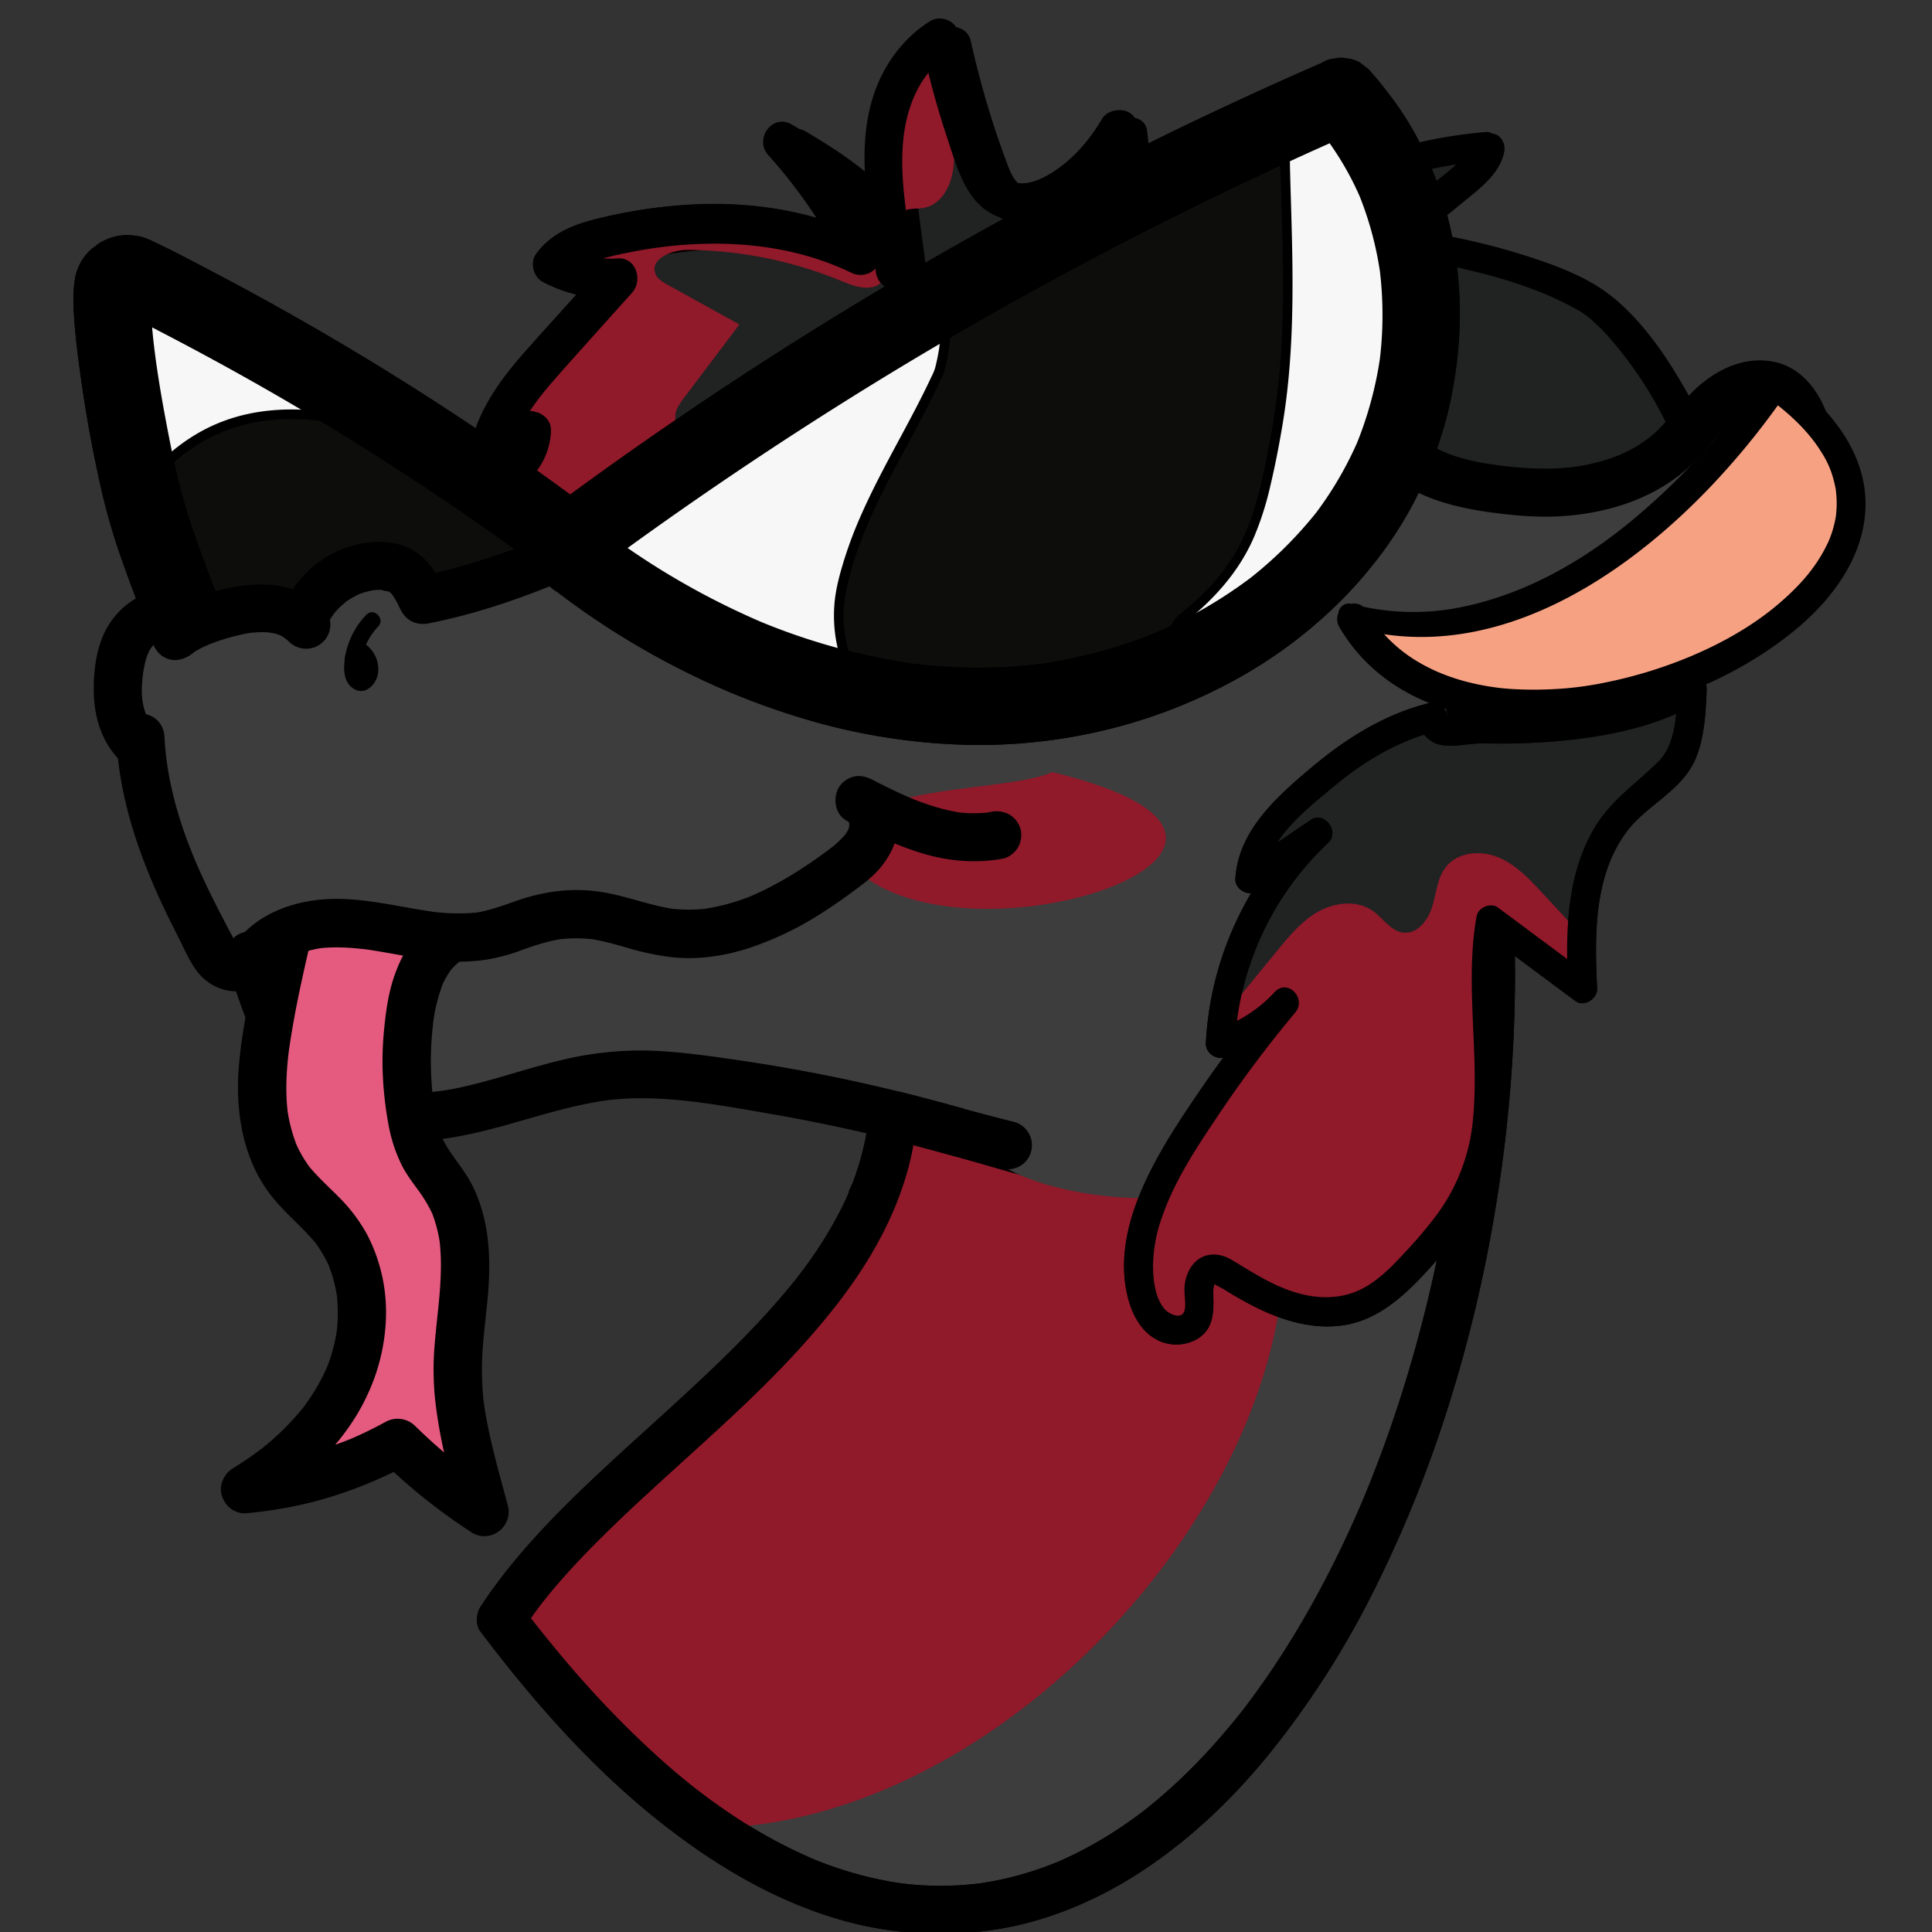
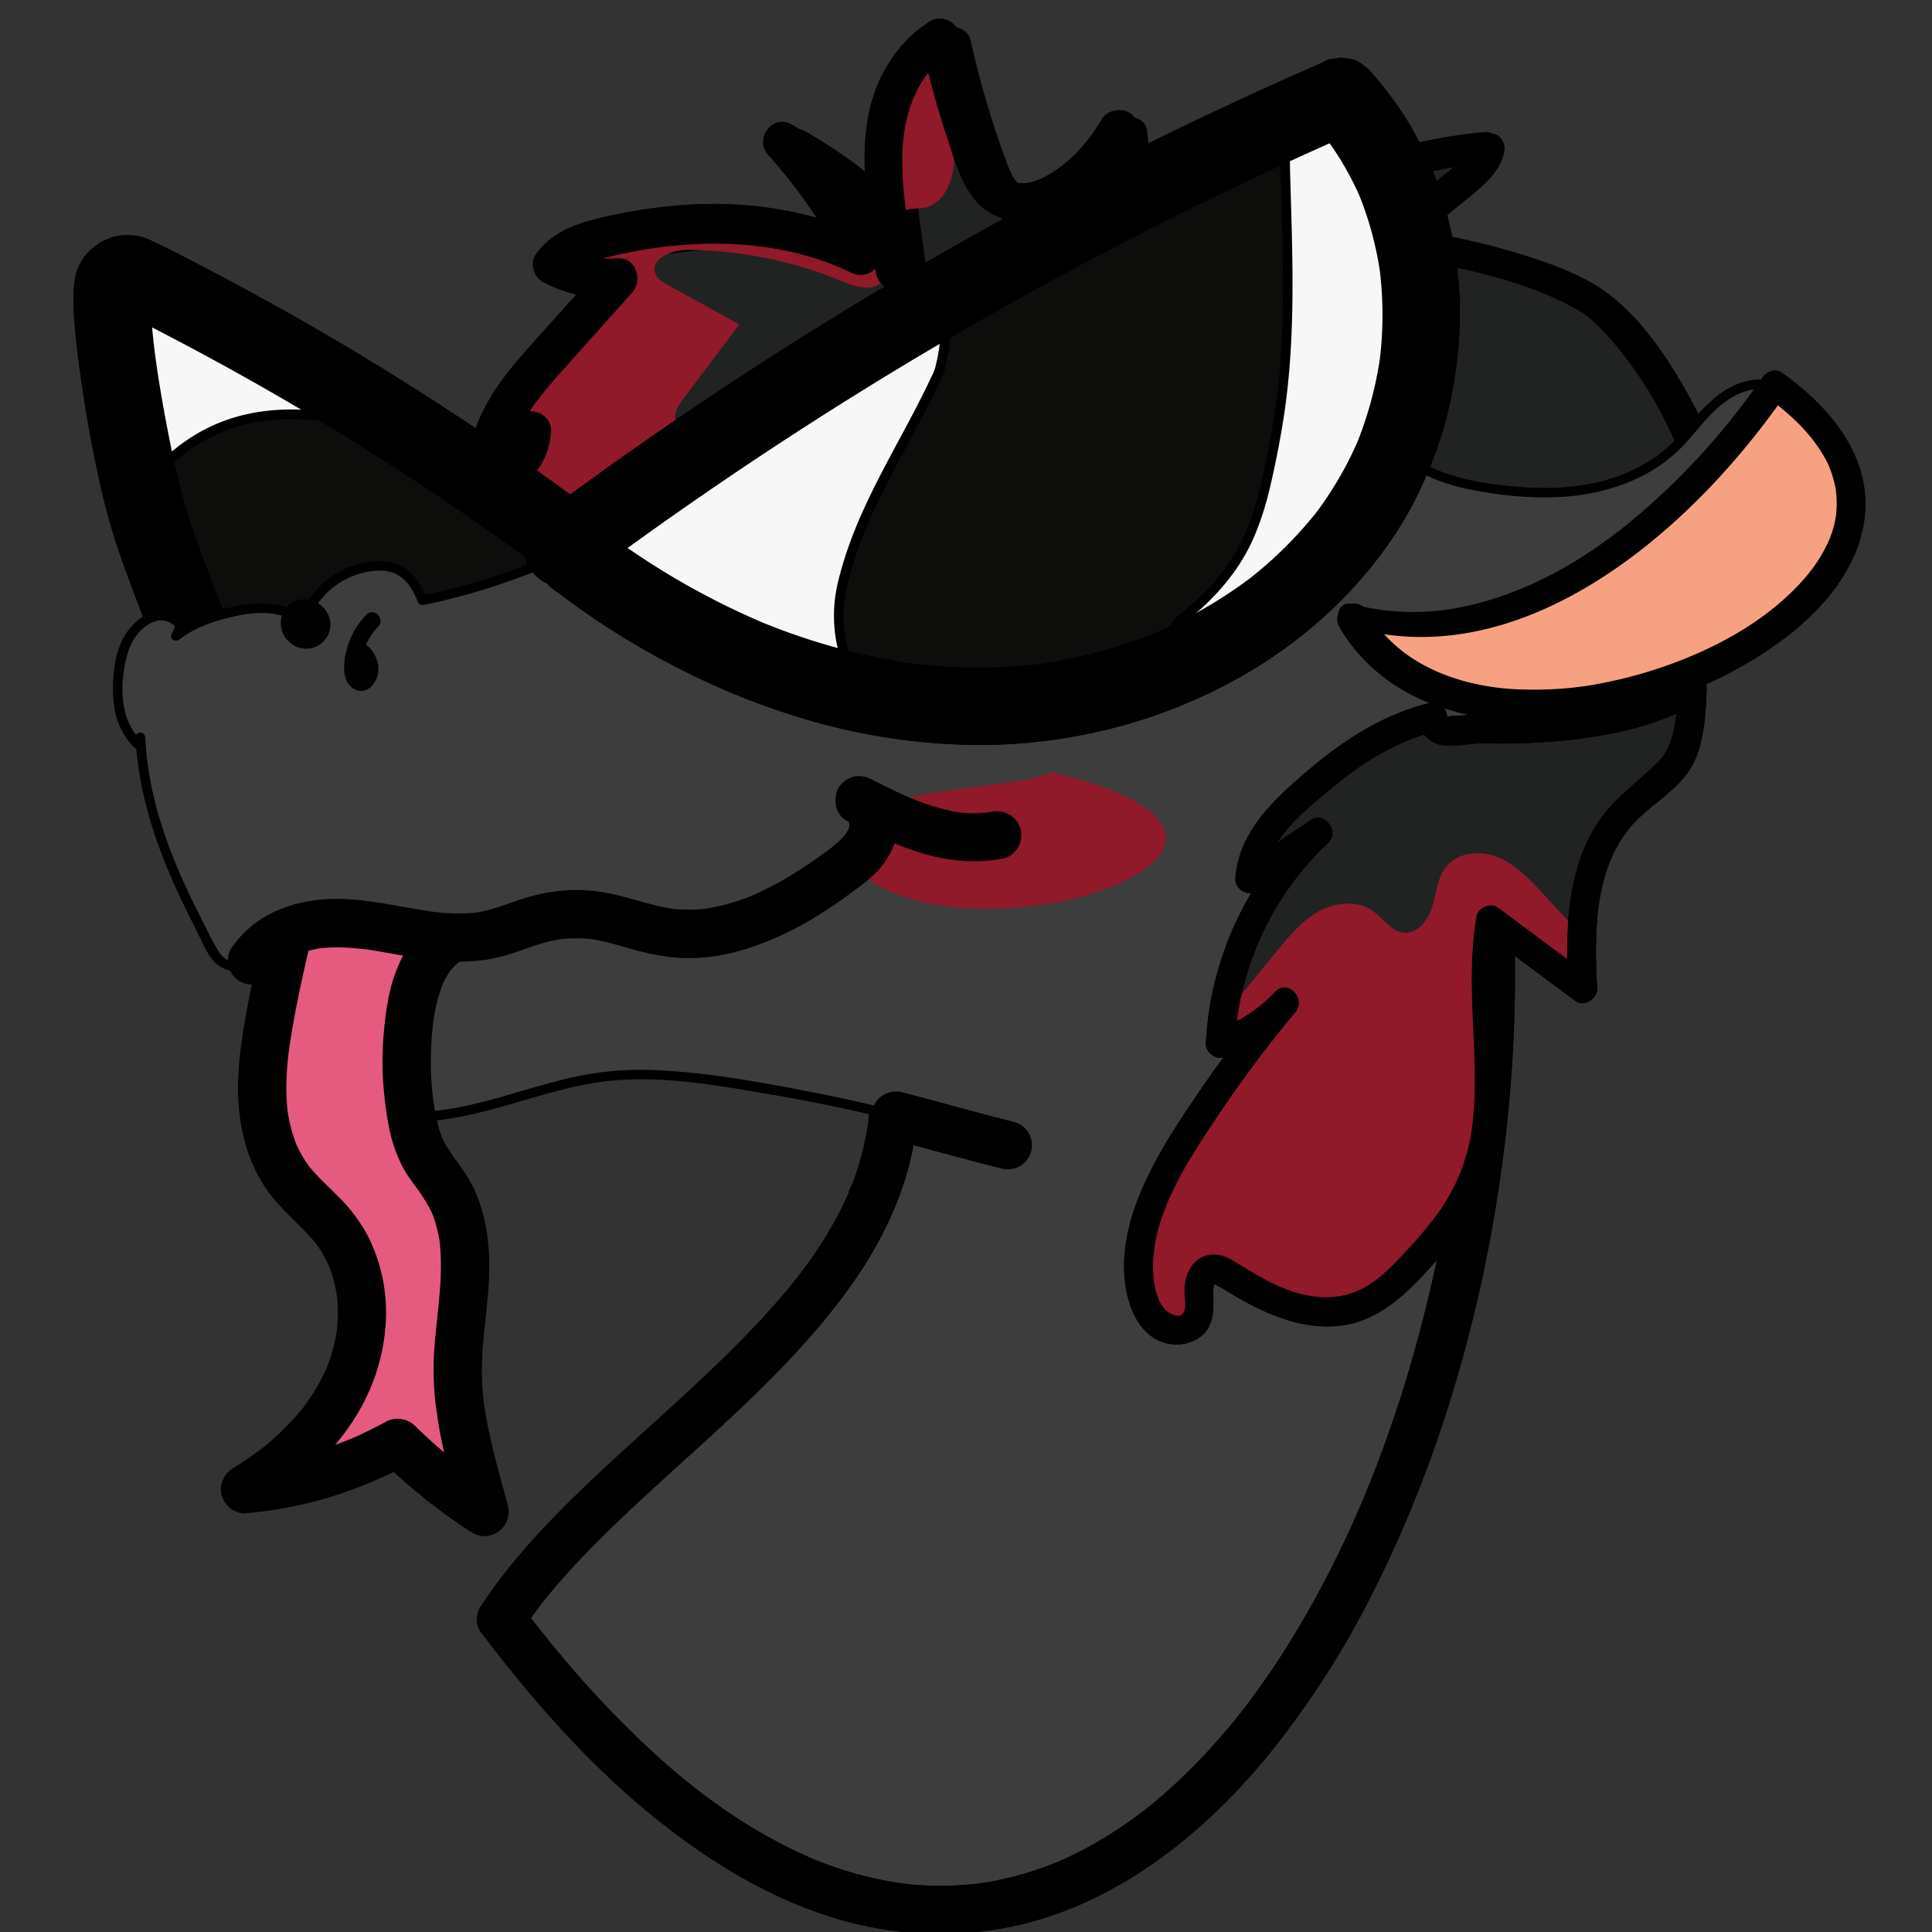
<svg xmlns="http://www.w3.org/2000/svg" viewBox="0 0 1000 1000">
  <rect x="0" y="0" width="1000" height="1000" fill="#333333" stroke="none" />
  <defs>
    <style>.cls-1,.cls-2{fill:none;}.cls-14,.cls-2{stroke:#000;stroke-miterlimit:10;}.cls-3{clip-path:url(#clip-path);}.cls-4{fill:#90192a;}.cls-5{fill:#3d3d3d;}.cls-6{clip-path:url(#clip-path-2);}.cls-7{fill:#212222;}.cls-8{clip-path:url(#clip-path-3);}.cls-9{fill:#0d0e0c;}.cls-10{clip-path:url(#clip-path-4);}.cls-11{fill:#f7f7f7;}.cls-12{clip-path:url(#clip-path-5);}.cls-13{fill:#f7a183;}.cls-14{fill:#fff;}.cls-15{fill:#e55a7f;}.cls-16{clip-path:url(#clip-path-6);}</style>
    <clipPath id="clip-path">
      <path class="cls-1" d="M856.19-358.11a365.09,365.09,0,0,1-57.9-4.9q-9.22-.36-18.43-1.23a5.11,5.11,0,0,1-4.31-3.09,4.66,4.66,0,0,1-1.89-5.46c-31.82,3.52-59.19,19.58-86.61,39.87-12.79,9.46-24.91,21.79-27.6,37.46L701-316.38A175.41,175.41,0,0,0,631-205.17a83.11,83.11,0,0,0,39.2-18.35,690.22,690.22,0,0,0-67.1,71.28c-19.28,23.66-37.89,51.84-34.24,82.14.87,7.27,3.33,14.82,9,19.41s15.27,4.82,19.63-1.07c3.35-4.52,2.7-10.71,3.4-16.3s4.54-12,10.12-11.26c2.42.32,4.42,2,6.29,3.53C637-59.25,660.7-42.52,686-46.84c15.21-2.59,28-12.47,39.82-22.43,13.3-11.26,26.34-23.28,35.45-38.14,26.42-43.06,14.65-99.27,30.19-147.34l46.7,45.12c2.62-34.13,8.47-71.35,34.06-94.09,10.54-9.36,23.66-15.44,34.25-24.74,6.24-5.47,12-24,14.84-41C901-360.72,878.16-358.18,856.19-358.11Z" />
    </clipPath>
    <clipPath id="clip-path-2">
-       <path class="cls-1" d="M453.41,513.27C505.79,663.75,324,737.92,259.47,838.07,572,1251.72,834.9,717.56,758.24,378.15" />
-     </clipPath>
+       </clipPath>
    <clipPath id="clip-path-3">
      <path class="cls-1" d="M577.91,111a129.16,129.16,0,0,0,.93-44.37,92,92,0,0,1-26.08,29.06c-10.62,7.65-25.68,12.8-36.33,5.2-5.87-4.19-8.85-11.25-11.38-18a446.65,446.65,0,0,1-18.53-63.42c-18.74,11-27.61,33.84-28.94,55.54s3.49,43.25,5.51,64.89c-1.11-15.35-9.64-29.41-20.64-40.17S418.05,81,404.79,73.18a268.91,268.91,0,0,1,40.93,59.14c-41.57-20.45-90.93-20.09-135.83-8.65-9,2.3-18.63,5.55-23.67,13.34a62.65,62.65,0,0,0,33.63,7.11l-35.14,39.1c-11.75,13.08-23.83,26.73-29,43.54q9.27-2,18.65-3.5c-.21,12.54-11.51,23.85-24,24.07,3,13.17,19,18.1,32.51,19,27.15,1.74,54.23-3.14,81-8,6.68-1.22,13.42-2.44,19.72-5,10.06-4,18.52-11.16,26.8-18.17a149.3,149.3,0,0,1-15.43,44.36c6.87,1.77,13.13-4.12,17.69-9.55a524.94,524.94,0,0,0,41.76-57.17c-.06,7.43,7.54,13.1,15,13.66s14.55-2.59,21.32-5.67c-1.57,9.88,4.39,19.88,12.79,25.31s18.78,6.95,28.78,6.79c6.84-.11,14.08-1.11,19.37-5.45s7.55-12.94,3.12-18.15" />
    </clipPath>
    <clipPath id="clip-path-4">
      <path class="cls-2" d="M328.33,306.19C121.43,161.41-37.75,15.52,124.1,384.91" />
    </clipPath>
    <clipPath id="clip-path-5">
      <path class="cls-1" d="M818.09,374.83A334.08,334.08,0,0,1,765,377.17c-5.61.51-11.23.87-16.87,1.05a4.66,4.66,0,0,1-4.27-2.29,4.27,4.27,0,0,1-2.36-4.74c-28.47,6.93-51.41,24.72-73.91,46.34-10.49,10.09-20.05,22.69-20.65,37.23l35.27-23.86A160.47,160.47,0,0,0,631.65,540a76.19,76.19,0,0,0,33.42-21.25,630.46,630.46,0,0,0-52.52,72.55c-14.71,23.72-28.29,51.48-21.43,78.54,1.65,6.5,4.77,13.06,10.48,16.56S616,689,619.29,683.16c2.51-4.49,1.2-10,1.17-15.18s2.71-11.43,7.86-11.41c2.23,0,4.24,1.26,6.12,2.47,19.81,12.69,43.3,25.09,65.79,18.19,13.49-4.14,24-14.6,33.49-25,10.75-11.78,21.17-24.21,27.7-38.77,18.91-42.17,1.64-91.8,10.1-137.24q23.82,17.74,47.66,35.47c-1.62-31.28-.68-65.74,19.87-89.38,8.47-9.73,19.65-16.78,28.18-26.46,5-5.7,8.09-23.17,8.65-39C858.45,367.2,838,372.19,818.09,374.83Z" />
    </clipPath>
    <clipPath id="clip-path-6">
      <path class="cls-2" d="M304,286.34c61,46.47,135.82,77.57,212.51,76.48S671,325.31,712.25,260.68s39.19-157-12.67-213.56A2023.92,2023.92,0,0,0,296.72,280.86" />
    </clipPath>
  </defs>
  <g id="Collect2">
    <g id="Layer_97" data-name="Layer 97">
      <g id="Layer_98" data-name="Layer 98">
        <g class="cls-3">
          <path class="cls-4" d="M843.68-236.49l-21.24-29.79c-6.21-8.72-12.71-17.71-22-23.06s-22.15-6-29.91,1.36c-5.79,5.52-7.43,14-10.68,21.28S749.59-252.13,741.79-254c-7-1.65-10.28-9.43-15.52-14.33-7.94-7.41-20.54-7.77-30.63-3.74S677.4-260.41,669.5-253l-40.61,38.31c-22.31,21-45,42.57-59.55,69.57s-19.81,60.87-6,88.25C575.82-32,601.43-16.65,627.19-6.35,664.5,8.57,706.83,15.48,744.87,2.53c18.19-6.2,34.6-16.63,50.56-27.32,19.11-12.8,38.83-27.27,47.51-48.57,4.6-11.27,5.71-23.61,6.78-35.74,4.22-48.22,8.12-98.69-10.72-143.28" />
        </g>
      </g>
    </g>
  </g>
  <g id="shadesmlem">
    <path class="cls-5" d="M453.41,513.27C505.79,663.75,324,737.92,259.47,838.07,572,1251.72,834.9,717.56,758.24,378.15" />
    <path d="M441.36,516.59a179.71,179.71,0,0,1,6.08,21.71c.71,3.37,1.29,6.76,1.8,10.17.29,2-.42-3.38-.06-.38q.15,1.17.27,2.34c.19,1.74.34,3.48.46,5.22a138.46,138.46,0,0,1,0,19.43c-.1,1.55-.24,3.1-.4,4.65-.07.73-.15,1.45-.24,2.17,0,.36-.09.72-.13,1.08-.27,2.26.5-3.41.15-1.17-.46,3-1,6-1.6,9a145.36,145.36,0,0,1-5,17.74c-.5,1.43-1,2.85-1.55,4.26-.32.82-2,3.63-1.78,4.46,0,0,1.36-3.18.63-1.51l-.42,1c-.28.65-.57,1.31-.87,2-.66,1.46-1.34,2.92-2,4.36a211.15,211.15,0,0,1-19.52,32.12q-1.4,1.9-2.82,3.8L413,660.8c-.88,1.16,1.83-2.35.93-1.2-.29.36-.57.73-.86,1.1q-3,3.88-6.22,7.67c-4.22,5-8.6,10-13.07,14.8-9.15,9.87-18.74,19.32-28.51,28.56-19.65,18.6-40.08,36.35-59.72,55-18.86,17.87-37,36.65-52.07,57.92-1.66,2.35-3.27,4.74-4.83,7.15-2.19,3.38-2.53,9.28,0,12.62,27,35.71,56.8,69.74,91.9,97.73,27.17,21.66,57.17,40,90.54,50.34a186.47,186.47,0,0,0,85.66,6c26.67-4.4,52.26-15.45,74.75-30.3,24.6-16.25,46.17-36.81,64.81-59.59a462.23,462.23,0,0,0,53.35-82.46A644,644,0,0,0,749.93,727a733.19,733.19,0,0,0,24.9-106.37,742.71,742.71,0,0,0,9.33-112.32,619.4,619.4,0,0,0-9-109.1Q773,387,770.29,374.83c-1.43-6.39-9.16-10.75-15.37-8.74a12.78,12.78,0,0,0-8.73,15.38q2.85,12.69,5.06,25.5,1.07,6.19,2,12.41c.31,2.08.6,4.17.89,6.26.32,2.32-.44-3.37-.14-1l.15,1.14c.18,1.33.35,2.67.51,4q3.21,26.12,4.11,52.44A699.8,699.8,0,0,1,754,590.39c-.27,2.2-.54,4.4-.83,6.59l-.39,3c.61-4.68,0-.31-.12.86q-1,6.87-2,13.73-2.11,13.39-4.72,26.7-5.16,26.41-12.25,52.42-7,25.8-16,51-4.36,12.21-9.21,24.25c-.78,1.94-1.57,3.87-2.37,5.81-.37.87-.73,1.75-1.1,2.62-.89,2.12,1.28-3,.38-.89l-.78,1.83q-2.5,5.83-5.12,11.62C686,819.49,670.21,848,651.27,874.41q-3.25,4.53-6.65,9l-.92,1.2c-1.3,1.7,2-2.62.72-.94l-1.54,2q-1.86,2.36-3.75,4.68-7,8.55-14.47,16.66a285.09,285.09,0,0,1-30.84,28.84c-.71.57-1.43,1.13-2.15,1.69-2.22,1.75,2.58-2,.38-.28-1.44,1.09-2.88,2.17-4.34,3.24q-4.15,3-8.43,5.87-8.24,5.46-16.93,10.15c-2.79,1.49-5.61,2.93-8.47,4.29q-2.13,1-4.29,2l-2.35,1-.79.34c4.29-1.89,2-.84,1-.44a176,176,0,0,1-18,6.3A167,167,0,0,1,511,974.22c-1.52.26-3.06.49-4.59.72-2.77.4,3.71-.48.59-.09l-2.73.32q-4.77.51-9.56.73a165.19,165.19,0,0,1-19.65-.23c-3.23-.24-6.45-.58-9.66-1-2-.25,3.59.51,1.56.21l-1.33-.19-2.22-.35c-1.78-.28-3.56-.6-5.33-.94a186,186,0,0,1-20.27-5.09q-5.19-1.61-10.28-3.49c-1.61-.6-3.22-1.21-4.82-1.85l-2.77-1.12c-.46-.19-2.13-.9.11,0s.13.05-.36-.16a261.19,261.19,0,0,1-42.55-23.56q-5.46-3.69-10.77-7.6-2.67-2-5.29-4c-1.89-1.44,2.48,1.93.6.46l-1-.75q-1.69-1.33-3.38-2.68-11.3-9.07-21.9-19a526.94,526.94,0,0,1-44.51-47.11q-5.6-6.65-11-13.45c-1.86-2.33-3.69-4.67-5.53-7-1.32-1.69.27.37.45.59-.53-.64-1-1.31-1.51-2q-1.51-2-3-4v12.62c3.25-5,6.75-9.86,10.36-14.63-2.9,3.83.19-.23.95-1.18,1.05-1.31,2.1-2.61,3.17-3.9,2-2.41,4-4.78,6.09-7.13,8.45-9.6,17.43-18.73,26.63-27.63,19.6-18.95,40.2-36.84,60.13-55.44,20.27-18.91,39.77-38.6,56.69-60.61,15.87-20.64,29-43.79,35.8-69.08,7.39-27.61,6.48-56.72-1.25-84.16-1-3.59-2.14-7.15-3.36-10.68-2.14-6.16-8.67-10.9-15.38-8.73-6.1,2-11,8.76-8.73,15.38Z" />
    <g class="cls-6">
      <path class="cls-4" d="M659.64,602.79C703.53,776.23,454.25,1029.23,265.9,919.6,135.62,800,392.43,727.83,415.05,614.64c13.95-34,22.39-75.65,58.06-96,99.34-47.52,208.24,77.64,186.41,172.22" />
    </g>
    <path d="M441.36,516.59a179.71,179.71,0,0,1,6.08,21.71c.71,3.37,1.29,6.76,1.8,10.17.29,2-.42-3.38-.06-.38q.15,1.17.27,2.34c.19,1.74.34,3.48.46,5.22a138.46,138.46,0,0,1,0,19.43c-.1,1.55-.24,3.1-.4,4.65-.07.73-.15,1.45-.24,2.17,0,.36-.09.72-.13,1.08-.27,2.26.5-3.41.15-1.17-.46,3-1,6-1.6,9a145.36,145.36,0,0,1-5,17.74c-.5,1.43-1,2.85-1.55,4.26-.32.82-2,3.63-1.78,4.46,0,0,1.36-3.18.63-1.51l-.42,1c-.28.65-.57,1.31-.87,2-.66,1.46-1.34,2.92-2,4.36a211.15,211.15,0,0,1-19.52,32.12q-1.4,1.9-2.82,3.8L413,660.8c-.88,1.16,1.83-2.35.93-1.2-.29.36-.57.73-.86,1.1q-3,3.88-6.22,7.67c-4.22,5-8.6,10-13.07,14.8-9.15,9.87-18.74,19.32-28.51,28.56-19.65,18.6-40.08,36.35-59.72,55-18.86,17.87-37,36.65-52.07,57.92-1.66,2.35-3.27,4.74-4.83,7.15-2.19,3.38-2.53,9.28,0,12.62,27,35.71,56.8,69.74,91.9,97.73,27.17,21.66,57.17,40,90.54,50.34a186.47,186.47,0,0,0,85.66,6c26.67-4.4,52.26-15.45,74.75-30.3,24.6-16.25,46.17-36.81,64.81-59.59a462.23,462.23,0,0,0,53.35-82.46A644,644,0,0,0,749.93,727a733.19,733.19,0,0,0,24.9-106.37,742.71,742.71,0,0,0,9.33-112.32,619.4,619.4,0,0,0-9-109.1Q773,387,770.29,374.83c-1.43-6.39-9.16-10.75-15.37-8.74a12.78,12.78,0,0,0-8.73,15.38q2.85,12.69,5.06,25.5,1.07,6.19,2,12.41c.31,2.08.6,4.17.89,6.26.32,2.32-.44-3.37-.14-1l.15,1.14c.18,1.33.35,2.67.51,4q3.21,26.12,4.11,52.44A699.8,699.8,0,0,1,754,590.39c-.27,2.2-.54,4.4-.83,6.59l-.39,3c.61-4.68,0-.31-.12.86q-1,6.87-2,13.73-2.11,13.39-4.72,26.7-5.16,26.41-12.25,52.42-7,25.8-16,51-4.36,12.21-9.21,24.25c-.78,1.94-1.57,3.87-2.37,5.81-.37.87-.73,1.75-1.1,2.62-.89,2.12,1.28-3,.38-.89l-.78,1.83q-2.5,5.83-5.12,11.62C686,819.49,670.21,848,651.27,874.41q-3.25,4.53-6.65,9l-.92,1.2c-1.3,1.7,2-2.62.72-.94l-1.54,2q-1.86,2.36-3.75,4.68-7,8.55-14.47,16.66a285.09,285.09,0,0,1-30.84,28.84c-.71.57-1.43,1.13-2.15,1.69-2.22,1.75,2.58-2,.38-.28-1.44,1.09-2.88,2.17-4.34,3.24q-4.15,3-8.43,5.87-8.24,5.46-16.93,10.15c-2.79,1.49-5.61,2.93-8.47,4.29q-2.13,1-4.29,2l-2.35,1-.79.34c4.29-1.89,2-.84,1-.44a176,176,0,0,1-18,6.3A167,167,0,0,1,511,974.22c-1.52.26-3.06.49-4.59.72-2.77.4,3.71-.48.59-.09l-2.73.32q-4.77.51-9.56.73a165.19,165.19,0,0,1-19.65-.23c-3.23-.24-6.45-.58-9.66-1-2-.25,3.59.51,1.56.21l-1.33-.19-2.22-.35c-1.78-.28-3.56-.6-5.33-.94a186,186,0,0,1-20.27-5.09q-5.19-1.61-10.28-3.49c-1.61-.6-3.22-1.21-4.82-1.85l-2.77-1.12c-.46-.19-2.13-.9.11,0s.13.05-.36-.16a261.19,261.19,0,0,1-42.55-23.56q-5.46-3.69-10.77-7.6-2.67-2-5.29-4c-1.89-1.44,2.48,1.93.6.46l-1-.75q-1.69-1.33-3.38-2.68-11.3-9.07-21.9-19a526.94,526.94,0,0,1-44.51-47.11q-5.6-6.65-11-13.45c-1.86-2.33-3.69-4.67-5.53-7-1.32-1.69.27.37.45.59-.53-.64-1-1.31-1.51-2q-1.51-2-3-4v12.62c3.25-5,6.75-9.86,10.36-14.63-2.9,3.83.19-.23.95-1.18,1.05-1.31,2.1-2.61,3.17-3.9,2-2.41,4-4.78,6.09-7.13,8.45-9.6,17.43-18.73,26.63-27.63,19.6-18.95,40.2-36.84,60.13-55.44,20.27-18.91,39.77-38.6,56.69-60.61,15.87-20.64,29-43.79,35.8-69.08,7.39-27.61,6.48-56.72-1.25-84.16-1-3.59-2.14-7.15-3.36-10.68-2.14-6.16-8.67-10.9-15.38-8.73-6.1,2-11,8.76-8.73,15.38Z" />
    <path class="cls-7" d="M746.34,347.55c45-.32,87.38-15.94,129.65-30l1-4.28c37.55-48.31-26.77-143-52.92-158-30.91-17.66-66.76-24.15-101.82-30.37,28.41-27.5,46.63-34.32,49.2-48.27C642.81,87,546.58,207.82,514.27,222.32L742.58,350.5A3.56,3.56,0,0,1,746.34,347.55Z" />
    <path d="M746.34,355.05c39.33-.47,77-12,114-24.37l13.22-4.43c4.34-1.45,8.35-2.38,9.76-7.25a28,28,0,0,1,.71-3.2c.36-.82,0,.4,0,.4.37-.59.84-1.14,1.23-1.72a51.63,51.63,0,0,0,4.12-7.23,73.27,73.27,0,0,0,6.44-34.18c-1.07-25.31-11.14-49.93-23.61-71.67-10-17.53-22.46-35.8-38.52-48.42-13.52-10.63-31.4-16.75-47.66-21.7-20.22-6.17-41.08-9.89-61.87-13.58l3.31,12.54c11.13-10.71,23.24-20.08,35.12-29.91,7-5.75,14.12-12.45,16-21.68.9-4.38-2-9.93-7.23-9.49-49,4.09-94.94,23.39-136.09,49.69-34,21.74-64.45,48.14-94.93,74.48-10.16,8.78-18,17.08-29.89,22.51-5.21,2.39-4.57,10.39,0,12.95l77.28,43.39,123,69.07,28,15.73a7.61,7.61,0,0,0,11-4.49l-.91,1.69-3.79,1,1.22-.16c4-.52,7.5-3.08,7.5-7.5,0-3.65-3.46-8-7.5-7.5-5.49.71-9.23,3-11,8.46l11-4.49-77.28-43.39-123-69.06-28-15.73v12.95c9.92-4.54,18.5-12.56,26.73-19.55,12.83-10.89,25.37-22.1,38.27-32.9,33.65-28.17,69.77-54,110.12-71.72,24.74-10.85,51.27-18.22,78.22-20.46l-7.23-9.5a14,14,0,0,1-3.9,7.47,90,90,0,0,1-9.94,9c-11.41,9.25-22.84,18.32-33.44,28.52-3.8,3.66-2.32,11.54,3.31,12.54,26.86,4.76,54,9.59,79.45,19.68A162.54,162.54,0,0,1,817.13,160c1.52.83,3,1.65,4.51,2.59.45.29,3.14,2.25,2,1.36A98,98,0,0,1,837,177.12a203.89,203.89,0,0,1,27.17,40.81c8,15.52,14.66,32.66,16.34,50.15.83,8.61.56,17.32-1.89,25.66-2.32,7.89-8.09,13.9-9.85,21.81l5.23-5.23c-41.48,13.82-83.39,29.21-127.65,29.73C736.69,340.16,736.67,355.16,746.34,355.05Z" />
-     <path class="cls-7" d="M743.67,346.74c45-.32,87.38-15.94,129.65-30l.95-4.28c37.55-48.3-26.77-143-52.91-158-30.92-17.66-66.77-24.15-101.83-30.36,28.41-27.51,46.63-34.32,49.2-48.28C640.14,86.15,543.92,207,511.61,221.51L739.92,349.69A3.56,3.56,0,0,1,743.67,346.74Z" />
    <path d="M743.67,354.24c39.34-.46,77-12,114-24.36l13.22-4.44c4.34-1.45,8.35-2.38,9.76-7.25a25.89,25.89,0,0,1,.72-3.19c.36-.83,0,.39,0,.4.36-.59.83-1.15,1.22-1.72a50.76,50.76,0,0,0,4.12-7.24,73.15,73.15,0,0,0,6.44-34.18C892.11,247,882,222.34,869.58,200.6c-10.05-17.53-22.47-35.81-38.52-48.43-13.53-10.63-31.4-16.74-47.66-21.7-20.23-6.16-41.09-9.89-61.88-13.57l3.31,12.53C736,118.72,748.07,109.35,760,99.53c6.95-5.75,14.12-12.46,16-21.69.89-4.38-2.06-9.92-7.24-9.49-49,4.09-94.94,23.39-136.08,49.69-34,21.75-64.46,48.14-94.94,74.48-10.15,8.78-18,17.08-29.89,22.52-5.2,2.38-4.57,10.38,0,13l77.29,43.39,123,69.06,28,15.73a7.61,7.61,0,0,0,11-4.48l-.91,1.69-3.78,1,1.21-.16c4-.52,7.5-3.07,7.5-7.5,0-3.65-3.45-8-7.5-7.5-5.49.71-9.22,3-11,8.46l11-4.48-77.28-43.39-123-69.07-28-15.72v13c9.93-4.54,18.51-12.56,26.74-19.55,12.82-10.89,25.36-22.11,38.26-32.91,33.65-28.16,69.77-54,110.13-71.72C715.25,93,741.78,85.6,768.73,83.35l-7.23-9.49a13.94,13.94,0,0,1-3.9,7.46,88.17,88.17,0,0,1-9.94,9c-11.4,9.25-22.83,18.33-33.43,28.52-3.81,3.66-2.33,11.54,3.31,12.54,26.85,4.76,54,9.59,79.45,19.69a161.38,161.38,0,0,1,17.47,8.19c1.52.82,3.06,1.64,4.51,2.58.46.29,3.14,2.25,2,1.36a98.67,98.67,0,0,1,13.36,13.13,204.11,204.11,0,0,1,27.17,40.82c8,15.51,14.65,32.65,16.34,50.14.82,8.62.56,17.32-1.89,25.66-2.33,7.89-8.1,13.9-9.86,21.82l5.24-5.24c-41.49,13.82-83.4,29.21-127.66,29.73C734,339.36,734,354.36,743.67,354.24Z" />
    <path class="cls-7" d="M577.91,111a129.16,129.16,0,0,0,.93-44.37,92,92,0,0,1-26.08,29.06c-10.62,7.65-25.68,12.8-36.33,5.2-5.87-4.19-8.85-11.25-11.38-18a446.65,446.65,0,0,1-18.53-63.42c-18.74,11-27.61,33.84-28.94,55.54s3.49,43.25,5.51,64.89c-1.11-15.35-9.64-29.41-20.64-40.17S418.05,81,404.79,73.18a268.91,268.91,0,0,1,40.93,59.14c-41.57-20.45-90.93-20.09-135.83-8.65-9,2.3-18.63,5.55-23.67,13.34a62.65,62.65,0,0,0,33.63,7.11l-35.14,39.1c-11.75,13.08-23.83,26.73-29,43.54q9.27-2,18.65-3.5c-.21,12.54-11.51,23.85-24,24.07,3,13.17,19,18.1,32.51,19,27.15,1.74,54.23-3.14,81-8,6.68-1.22,13.42-2.44,19.72-5,10.06-4,18.52-11.16,26.8-18.17a149.3,149.3,0,0,1-15.43,44.36c6.87,1.77,13.13-4.12,17.69-9.55a524.94,524.94,0,0,0,41.76-57.17c-.06,7.43,7.54,13.1,15,13.66s14.55-2.59,21.32-5.67c-1.57,9.88,4.39,19.88,12.79,25.31s18.78,6.95,28.78,6.79c6.84-.11,14.08-1.11,19.37-5.45s7.55-12.94,3.12-18.15" />
    <path d="M585.93,113.19A138.68,138.68,0,0,0,588.17,64c-1.18-8.66-13.83-8.81-17.68-2.31-5.93,10-13.69,19.24-23.29,25.93C540.43,92.37,528.48,98.75,521,92c-3.72-3.4-5.44-8.88-7.14-13.48q-3.6-9.75-6.73-19.66C502.79,45,499,31,495.87,16.88c-1.33-6.06-9.11-9-14.24-5.8-18.54,11.44-29.34,30.44-32.75,51.79-4.12,25.84,1.9,51.34,4.42,77,.51,5.27,4.13,9.8,9.79,9.8,4.93,0,10.27-4.5,9.79-9.8-3.3-36.69-34-57.95-63.11-75.23-9.9-5.88-19.33,7.34-12,15.51A265,265,0,0,1,437,137.4l13.75-13.76C422.88,110,391.94,104.55,361,105.79a260.87,260.87,0,0,0-45.47,6c-14.58,3.2-29.21,7.19-38.2,20-3.08,4.4-1,11.71,3.7,14.11a75.38,75.38,0,0,0,38.83,8.55l-7.32-17.66c-13,14.46-26.11,28.84-39,43.38-11.65,13.12-22.4,26.91-27.94,43.78-2.65,8.07,5.54,14.49,12.93,12.93q9.28-2,18.67-3.41l-13.42-10.22c-.37,6.84-6.87,13-13.45,13.29a10.91,10.91,0,0,0-10.39,13.64c8.26,32.41,54.69,28.64,79.68,26A538.36,538.36,0,0,0,374,267.55c17.49-3.69,30.72-13.22,44.13-24.55l-18.51-10.77a144.55,144.55,0,0,1-14.36,41.69c-3.08,5.82-.75,15,6.65,16.34,19.2,3.49,30.56-14.42,40.85-27.62q16.65-21.36,31.24-44.18l-20.89-5.65c.63,11.6,8.62,20.68,19.72,23.85,11.6,3.3,23-1.44,33.45-6.14l-16.93-9.72c-1.38,11.31,4.11,23.08,12.47,30.55,9.54,8.53,21.95,12,34.49,12.74,11.64.68,24.78-.78,33.66-9.11,8.22-7.71,11.39-21.84,4.35-31.32-3.6-4.85-9.69-7.3-15.31-4-4.78,2.8-7.63,10.43-4,15.31.75,1,.86.9.89,1.5-.09-1.87-.48,1.16-.09.25a6.23,6.23,0,0,1-3.89,3.52c-5.51,2.27-13.22,1.73-18.95,1-11.1-1.45-22.59-8.07-21.11-20.41,1.13-9.39-10.16-12.79-16.93-9.72-4.47,2-9.74,4.68-14.79,4.19a6.73,6.73,0,0,1-3.2-1c.34.22-1.46-1.29-1-.73-.47-.56-.47-1.69-.42-.69-.62-11.08-14.79-15.29-20.89-5.66q-11.71,18.51-24.88,36c-4.1,5.45-8.35,10.78-12.69,16a57,57,0,0,1-6.68,7.45,24,24,0,0,0-2.57,2.13l6.65,16.34a164.61,164.61,0,0,0,16.51-47c2-11.07-9.86-18.11-18.51-10.78A128,128,0,0,1,387,239.15a57.67,57.67,0,0,1-18.89,7.13c-14.73,3.12-29.76,5.72-44.71,7.51C309,255.53,293.5,257,279,255a46.63,46.63,0,0,1-11.44-3.24,15,15,0,0,1-4.73-3.26,5,5,0,0,1-1.18-1.55c-.32-.65-.38-.69-.21-.12a17.52,17.52,0,0,1-.72-2.37L250.29,258.1a36.52,36.52,0,0,0,34.65-34.84c.34-7.5-7-11.27-13.42-10.22q-9.36,1.53-18.62,3.58l12.93,12.93c4.59-14.42,14.68-26,24.58-37.13q18.34-20.52,36.75-41c5.58-6.22,2.17-18.21-7.31-17.66a54.51,54.51,0,0,1-28.43-5.66l3.7,14.1c2.65-3.81,7.54-5.65,11.79-7a176,176,0,0,1,18.28-4.51,225.19,225.19,0,0,1,39.24-4.57c26.11-.69,52.55,3.49,76.21,14.89,9.05,4.35,18.54-4.51,13.76-13.76a284.6,284.6,0,0,0-42.63-61l-12,15.5c22.08,13,51,29.56,53.49,58.18h19.58c-2.2-22.88-7.75-46.28-4.83-69.35,2-15.87,9-34.06,23.37-42.7L477.18,22a431.24,431.24,0,0,0,13.3,49.22c4.76,14.1,9.28,32.11,23.52,39.63,13.66,7.21,30.4,2.3,42.45-5.89a100.65,100.65,0,0,0,30.74-33.5l-17.67-2.31a129.45,129.45,0,0,1,.38,39.59c-.69,4.43,1.12,8.94,5.8,10.23,4.17,1.15,9.24-1.41,10.23-5.81Z" />
    <path class="cls-7" d="M583.47,114.06a127.94,127.94,0,0,0,.92-43.9,91,91,0,0,1-25.81,28.75c-10.49,7.57-25.4,12.66-35.93,5.14-5.81-4.14-8.75-11.13-11.25-17.8a439,439,0,0,1-18.33-62.73C474.53,34.42,465.75,57,464.44,78.45s3.44,42.78,5.44,64.2c-1.09-15.19-9.54-29.09-20.42-39.75s-24.13-18.5-37.25-26.24a265.94,265.94,0,0,1,40.49,58.51c-41.13-20.24-89.95-19.87-134.37-8.56-8.89,2.27-18.42,5.48-23.41,13.19a61.81,61.81,0,0,0,33.27,7l-34.76,38.69c-11.63,12.94-23.58,26.44-28.71,43.06q9.16-2,18.45-3.46c-.21,12.41-11.39,23.6-23.79,23.81,2.92,13,18.84,17.91,32.16,18.77,26.85,1.72,53.65-3.1,80.12-7.91,6.61-1.2,13.27-2.41,19.51-4.91,10-4,18.33-11,26.51-18a147.71,147.71,0,0,1-15.27,43.88c6.8,1.75,13-4.08,17.51-9.45a521,521,0,0,0,41.31-56.56c-.06,7.36,7.46,13,14.79,13.52s14.4-2.56,21.1-5.61c-1.55,9.77,4.34,19.67,12.65,25s18.57,6.87,28.47,6.71c6.76-.1,13.93-1.1,19.16-5.38s7.47-12.8,3.08-18" />
    <path d="M591.48,116.27a137,137,0,0,0,2.23-48.68c-1.17-8.66-13.82-8.8-17.67-2.31-5.75,9.68-13.19,18.59-22.39,25.19-6.46,4.62-18.3,11.3-25.82,5.2-3.82-3.11-5.62-8.48-7.27-12.94q-3.69-9.92-6.89-20C509.31,49,505.52,35,502.41,20.94c-1.33-6.06-9.11-9-14.24-5.8-18.3,11.3-29,30-32.41,51.08-4.16,25.63,1.83,51,4.33,76.43.52,5.26,4.13,9.79,9.79,9.79,4.93,0,10.27-4.5,9.79-9.79-3.26-36.34-33.67-57.4-62.47-74.51-9.91-5.89-19.33,7.33-12,15.5A262.71,262.71,0,0,1,444,140.24l13.75-13.75c-27.71-13.52-58.39-18.92-89.11-17.67a258.62,258.62,0,0,0-45.52,6.09c-14.23,3.17-28.35,7.17-37.12,19.69-3.08,4.39-1,11.71,3.7,14.1a74.64,74.64,0,0,0,38.47,8.48l-7.32-17.66c-12.73,14.14-25.53,28.21-38.17,42.42-11.7,13.14-22.55,26.93-28.11,43.85-2.66,8.07,5.54,14.49,12.93,12.93q9.19-2,18.47-3.37l-13.42-10.23c-.36,6.67-6.8,12.75-13.19,13A10.92,10.92,0,0,0,249,251.8c8.29,32.41,54.86,28.42,79.82,25.71,17.73-1.92,35.54-4.8,53-8.46s30.43-13.09,43.71-24.31L407,234a143,143,0,0,1-14.19,41.21c-3.09,5.82-.75,15,6.65,16.33,19.06,3.47,30.31-14.24,40.52-27.34q16.49-21.15,30.93-43.73L450,214.78c.62,11.33,8.19,20.13,18.92,23.52,11.65,3.68,23.35-1.15,33.86-5.89l-16.94-9.72c-1.37,11.24,4.11,22.86,12.38,30.31,9.21,8.29,21.23,11.73,33.37,12.59,11.26.79,23.51-.46,32.61-7.7,9.3-7.39,13.41-22.32,5.92-32.43-3.59-4.85-9.69-7.3-15.3-4-4.81,2.81-7.6,10.4-4,15.31.83,1.13,1.29,1,.36,2.45a6.4,6.4,0,0,1-3.54,2.61c-5.68,2.23-13.44,1.76-19.33.86-10.76-1.66-21.34-8.28-19.94-20,1.13-9.39-10.16-12.78-16.93-9.72-4.51,2.05-10.3,5-15.42,4.1.08,0-1.83-.71-2.24-1,.42.28-1.48-1.28-.94-.68-.54-.6-.46-1.68-.4-.63-.62-11.07-14.8-15.28-20.89-5.65q-11.6,18.3-24.61,35.65-6.09,8.07-12.54,15.84a55.75,55.75,0,0,1-6.61,7.37c-.39.34-2.82,2-2.42,2.08L412,286.4a162.48,162.48,0,0,0,16.34-46.55c2-11.06-9.86-18.11-18.51-10.77-10.12,8.58-19.84,15.62-33,18.51-14.5,3.17-29.37,5.68-44.11,7.5-14.36,1.77-29.35,3-43.79,1.45a44.87,44.87,0,0,1-12.47-3.33,13.75,13.75,0,0,1-4.84-3.4,8,8,0,0,1-1.85-3.74l-10.39,13.64a36.25,36.25,0,0,0,34.39-34.59c.33-7.5-7-11.27-13.42-10.22q-9.25,1.51-18.42,3.55l12.93,12.93c4.62-14.5,14.84-26.11,24.8-37.25q17.89-20,35.84-40c5.58-6.22,2.17-18.21-7.31-17.66a53.75,53.75,0,0,1-28.07-5.59l3.7,14.1c2.6-3.73,7.42-5.55,11.59-6.88a174,174,0,0,1,17.4-4.32,223,223,0,0,1,39.3-4.65c25.87-.7,52.06,3.4,75.51,14.7,9.05,4.36,18.54-4.51,13.76-13.76a282.05,282.05,0,0,0-42.19-60.41l-12,15.51C429,98,457.6,114.38,460.09,142.65h19.58c-2.18-22.67-7.7-45.88-4.76-68.73,2-15.62,8.9-33.51,23-42l-14.24-5.8a425.21,425.21,0,0,0,13.64,50.1c4.69,13.75,9.24,31.26,23.49,38.16C549.28,128.12,580,97.5,592.74,75l-17.68-2.31a127.66,127.66,0,0,1,.39,39.12c-.68,4.43,1.13,8.94,5.81,10.22,4.17,1.15,9.24-1.4,10.22-5.8Z" />
    <g class="cls-8">
      <path class="cls-4" d="M494.7,52.51c-3,9.86-.59,20.46-.92,30.76s-5.16,22.13-15.25,24.24c-3.57.74-7.44.16-10.76,1.65-12.82,5.78-1,29.94-12.6,37.87-5.7,3.89-13.37,1-19.76-1.61a213.06,213.06,0,0,0-79.66-16.07c-8.16,0-19.51,4.77-16.48,12.35,1.09,2.74,3.86,4.37,6.45,5.8l37,20.44-28.68,38c-2.3,3.05-4.71,6.44-4.51,10.24.32,5.91,6.59,9.56,12.29,11.12a54.83,54.83,0,0,0,51.59-13.15c3.56-3.43,6.72-7.42,11.06-9.8s10.42-2.61,13.68,1.11c3.63,4.12,2.06,10.47.29,15.66-8.31,24.4-16.84,49.23-32.16,70-27.79,37.59-77.87,57.27-123.82,48.67S197,294.65,184.65,249.55c-13.49-49.4,4.36-102.12,29.48-146.74,11.43-20.3,24.53-39.9,41.19-56.2,15.75-15.4,34.39-27.58,53.85-37.9,26.52-14.06,55.13-24.94,85-28s61.12,2,86.57,18c5.91,3.69,11.63,8.11,15,14.22,8.82,16.15-2.08,35.83-1.47,54.22" />
    </g>
    <path d="M562.69,231.51A1423.57,1423.57,0,0,0,587,90.3c1.07-8.66,2.56-17.6,1.35-26.31s-14.12-9-18-2.35c-5.83,10-13.61,19.29-23.14,26-6.88,4.84-18.56,11.25-26,4.11-3.63-3.51-5.36-8.71-7.08-13.34q-3.61-9.75-6.75-19.66C503,44.94,499.2,31,496.07,16.82c-1.36-6.18-9.3-9.15-14.54-5.92C463.26,22.16,452.6,42.15,449.21,63c-4.19,25.77,1.61,51.29,4,76.92.5,5.3,4.17,9.85,9.85,9.85,5,0,10.31-4.52,9.84-9.85C469.75,103.09,439,81.8,409.87,64.49c-10.1-6-19.7,7.48-12.19,15.8a266.45,266.45,0,0,1,39.23,57.18l14-14c-27.95-13.58-58.92-19-89.88-17.78a261.1,261.1,0,0,0-45.49,6c-14.59,3.21-29.23,7.2-38.23,20.06-3.09,4.41-1,11.77,3.72,14.18a75.29,75.29,0,0,0,38.86,8.55l-7.35-17.75c-13,14.46-26.11,28.85-39.08,43.35-11.71,13.1-22.51,26.88-28.06,43.8-2.69,8.22,5.65,14.77,13.18,13.17q9.3-2,18.67-3.41l-13.66-10.41c-.36,6.68-6.85,12.81-13.26,13.12-7.13.35-12.4,6.71-10.55,13.85,8.39,32.41,54.76,28.65,79.84,26A537.92,537.92,0,0,0,374,267.58c17.5-3.69,30.73-13.23,44.14-24.56l-18.54-10.8a145,145,0,0,1-14.35,41.69c-3.1,5.83-.75,15,6.65,16.36,19.22,3.5,30.58-14.41,40.87-27.62q16.65-21.36,31.24-44.18l-20.91-5.66c.63,11.6,8.62,20.69,19.73,23.86,11.6,3.3,23-1.44,33.45-6.15l-16.94-9.72c-1.38,11.31,4.11,23.08,12.48,30.56,9.53,8.52,21.94,12,34.49,12.73,11.63.69,24.79-.79,33.66-9.12,8.21-7.7,11.39-21.83,4.35-31.31-3.6-4.85-9.69-7.3-15.31-4-4.78,2.8-7.63,10.43-4,15.31.75,1,.86.9.89,1.5-.09-1.87-.47,1.16-.08.26a6.28,6.28,0,0,1-3.9,3.52c-5.51,2.27-13.22,1.72-18.95,1-11.1-1.45-22.58-8.07-21.1-20.4,1.13-9.4-10.17-12.79-16.94-9.72-4.48,2-9.75,4.67-14.79,4.18a6.66,6.66,0,0,1-3.19-1c.35.23-1.46-1.29-1-.73-.48-.56-.47-1.68-.42-.68-.62-11.09-14.81-15.3-20.91-5.67q-11.72,18.51-24.88,36.05-6.16,8.16-12.69,16a57.68,57.68,0,0,1-6.68,7.45c-.4.34-2.78,2.08-2.55,2.12l6.65,16.37a164.29,164.29,0,0,0,16.52-47c2-11.09-9.88-18.14-18.55-10.79A129.7,129.7,0,0,1,387,239.13a57.68,57.68,0,0,1-18.88,7.12c-14.73,3.13-29.76,5.72-44.71,7.51C309,255.5,293.49,257,279,255a46.4,46.4,0,0,1-11.39-3.3,14.43,14.43,0,0,1-4.69-3.26,4.63,4.63,0,0,1-1.15-1.54,8.77,8.77,0,0,1-.89-2.45l-10.55,13.85a36.69,36.69,0,0,0,34.85-35c.34-7.64-7.14-11.47-13.67-10.41q-9.36,1.53-18.62,3.58L266,229.6c4.58-14.37,14.62-26,24.46-37.11,12.18-13.73,24.47-27.36,36.72-41,5.61-6.26,2.18-18.31-7.35-17.75a54.4,54.4,0,0,1-28.4-5.66l3.72,14.18c2.64-3.79,7.52-5.63,11.75-7a174.31,174.31,0,0,1,18.29-4.51,223.88,223.88,0,0,1,39.22-4.56c26.11-.69,52.5,3.51,76.14,14.94,9.19,4.45,18.78-4.58,14-14a283.91,283.91,0,0,0-42.62-61.1l-12.2,15.8c22,12.92,50.93,29.52,53.53,58h19.69c-2.29-23.08-8.09-46.68-5.12-70C469.89,53.64,477,36.75,491.52,28L477,22.09a433.82,433.82,0,0,0,13.25,49.23c4.74,14.1,9.25,32.43,23.71,39.67,13.74,6.87,30.42,2.15,42.52-6a101.39,101.39,0,0,0,30.89-33.43l-18-2.35c-.63-4.51-.19-.49-.2.75,0,1.56-.11,3.13-.22,4.68-.29,4.3-.76,8.6-1.26,12.88q-.45,3.88-.95,7.77c-.52,4-.47,3.63-1,7.37q-1.4,10.06-2.94,20.11-3.18,21-6.69,42c-2.32,14-3.83,24.43-5.79,38-1.17,8.09-2.31,16.18-3.64,24.24-.73,4.43,1.16,8.95,5.81,10.23,4.18,1.15,9.22-1.41,10.22-5.81Z" />
    <path class="cls-9" d="M328.33,306.19A1468.72,1468.72,0,0,0,69.66,142.52,7.93,7.93,0,0,0,58.23,149c-1.91,26.11,11.93,99.72,20.46,124.79,18.12,53.31,23.49,59.25,45.41,111.11" />
    <path d="M342.47,292.05q-28.64-22.62-58.26-44-27.78-19.92-56.46-38.54t-58.19-35.88q-29.51-17.25-59.79-33.13c-10-5.26-20.09-10.63-30.35-15.44a39.9,39.9,0,0,0-5.78-2.38,37.48,37.48,0,0,0-6.33-.94,25.85,25.85,0,0,0-8,.76,11.44,11.44,0,0,0-1.27.36,38.58,38.58,0,0,0-5.81,2.48,23.82,23.82,0,0,0-3,2.18,27.26,27.26,0,0,0-3,2.42,26.43,26.43,0,0,0-4.54,6.08,25.57,25.57,0,0,0-3.1,9.93,57.11,57.11,0,0,0-.54,6.24,160,160,0,0,0,.77,17.92c.81,9.19,2,18.35,3.33,27.49q3.45,24.23,8.63,48.17a337.74,337.74,0,0,0,10.65,39.33C67.51,302.66,74.1,319.94,81.4,337c6.19,14.46,12.81,28.75,19.07,43.18q3.23,7.41,6.36,14.84a15.06,15.06,0,0,0,5.15,5.62,17.92,17.92,0,0,0,14.78,3.93,14.86,14.86,0,0,0,7.43-2.37c4.27-2.75,8-6.85,9.19-11.95l.72-5.32a19.85,19.85,0,0,0-2.73-10.09c-7.08-16.75-14.57-33.31-21.91-49.95q-2.42-5.47-4.76-11l2,4.77q-5.3-12.56-10-25.37c-3.58-9.71-7.23-19.47-10.21-29.39-4.79-16-8.11-32.46-11.14-48.86-2-10.68-3.74-21.4-5.19-32.16l.72,5.31c-1.45-10.82-2.75-21.77-2.84-32.7a67.85,67.85,0,0,1,.2-6.84L77.55,154a9.46,9.46,0,0,1,.52-2l-2,4.78A9.35,9.35,0,0,1,77,155L73.91,159a8.82,8.82,0,0,1,1.62-1.61l-4,3.12a10.16,10.16,0,0,1,1.7-1l-4.78,2a8.94,8.94,0,0,1,1.9-.53l-5.32.71a8.66,8.66,0,0,1,2.33,0L62,161.06a10.07,10.07,0,0,1,2,.59l-4.78-2c8.55,4,16.92,8.46,25.3,12.81s16.81,8.83,25.15,13.37Q134.6,199.37,159,213.88t48.18,29.94q23.9,15.5,47.18,31.92t45.91,33.73l5.5,4.23-4.05-3.13q6.29,4.85,12.5,9.76a15,15,0,0,0,6.43,4.14,18.14,18.14,0,0,0,15.42,0,15.06,15.06,0,0,0,6.43-4.14c3.5-3.81,6.1-8.81,5.86-14.14l-.71-5.32a20,20,0,0,0-5.15-8.82Z" />
    <g class="cls-10">
      <path class="cls-11" d="M71.64,256.44c65.24-91.93,175.28,1.94,162.84-37.85L132,89.06C12.44-138.07-227.07,27.77-66.61,215.49c29.46,35,115.68,113.85,94.15,9.93" />
      <path d="M73.8,257.7c7.47-10.48,16.59-19.91,27.46-26.89a86,86,0,0,1,29.85-12c19-3.78,38.56-1.36,57.23,3,7.77,1.83,15.44,4.05,23.14,6.15,5.44,1.49,11.08,3.18,16.75,3.44,3.9.18,8.18-.93,9.39-5.13a12.44,12.44,0,0,0-1.89-10.17l-18.14-22.92-33.08-41.79-32.73-41.35L134.11,87.8a5.85,5.85,0,0,1-.38-.49c0-.06,0-.2.16.07-.38-.67-.73-1.37-1.1-2q-1.41-2.64-2.87-5.25-5.07-9-10.74-17.75a256,256,0,0,0-23.26-30.5c-14.27-15.95-31-30-50-40a130.66,130.66,0,0,0-51.27-15,110.4,110.4,0,0,0-47,6.8A107.32,107.32,0,0,0-90.8,8.82a111,111,0,0,0-25,40.37,126.19,126.19,0,0,0-6.55,51.55c1.56,20.84,7.64,41.06,16.53,59.9,10.35,22,24.53,42,40.5,60.18a312.26,312.26,0,0,0,36.53,35.47,170.38,170.38,0,0,0,20.83,15c5.79,3.44,12.13,6.69,18.81,7.91,5.43,1,11.09.51,15.41-3.22,5-4.34,6.5-11.56,7-17.86.87-11.13-1.09-22.5-3.32-33.36-.65-3.15-5.47-1.81-4.83,1.33,1.92,9.29,3.48,18.8,3.32,28.31a41.08,41.08,0,0,1-1,9.07,27.34,27.34,0,0,1-1.1,3.68l-.17.44c0-.07.22-.5,0-.09s-.24.54-.37.81c-.24.48-.5.95-.79,1.41-.12.21-.26.41-.4.62s-.65.86-.17.26a14,14,0,0,1-.95,1.09c-.33.33-.68.63-1,.94s.44-.28-.07.05c-.22.14-.43.3-.66.44s-.79.42-1.18.64.3-.1-.06,0-.49.19-.74.27a11.88,11.88,0,0,1-1.33.37l-.57.11c-.87.18.28,0-.38.06a22.77,22.77,0,0,1-3,.06c-.5,0-1-.08-1.49-.13-.34,0,.47.08-.26,0-.32-.05-.64-.1-1-.17a38.72,38.72,0,0,1-7-2.11l-.77-.31c-.65-.27.47.21-.18-.08l-.39-.17c-.67-.29-1.33-.59-2-.91-1.31-.62-2.59-1.28-3.86-2-2.73-1.5-5.39-3.13-8-4.85a181.65,181.65,0,0,1-16.24-12.21,320.93,320.93,0,0,1-30.19-28.81,280.5,280.5,0,0,1-32.55-42.39,198.48,198.48,0,0,1-22.45-49.37,143.31,143.31,0,0,1-5.9-45,116.94,116.94,0,0,1,8-39.15,107.38,107.38,0,0,1,19.3-31.3A100.07,100.07,0,0,1-61.87-6.6,95.69,95.69,0,0,1-45.3-13.53c2.95-.94,5.95-1.74,9-2.42,1.52-.34,3.06-.65,4.6-.92.73-.13,1.47-.25,2.2-.36l1.23-.19.49-.07c.82-.11-.48.06.33,0a112.06,112.06,0,0,1,38.79,1.84A133.46,133.46,0,0,1,51.82,1,181.5,181.5,0,0,1,91.37,34.24c14.13,15.58,25.94,33.14,36,51.58a36.91,36.91,0,0,0,3.1,5.39c.49.61,1,1.23,1.46,1.85l6.18,7.8,21.79,27.53,27.78,35.09,26.07,32.94q8.33,10.5,16.64,21l2.31,2.91-.65-1.1a25.62,25.62,0,0,1,.71,2.74c0,.18.06.36.1.54.12.61,0-.4,0,0s.07.72.07,1.08,0,.61,0,.91c0,.61.08-.33,0-.12s-.05.31-.09.46-.15.44-.22.67c.26-.94,0-.15-.13.12s.38-.36.13-.15a2,2,0,0,0-.24.26c-.5.58.32-.1-.12.1a6.55,6.55,0,0,0-.58.32c-.16.11.69-.19.16-.07-.13,0-.26.09-.39.13-.28.08-.56.12-.84.19s-.73.05.16,0l-.54,0c-.67,0-1.34.05-2,0-.4,0-.79-.05-1.18-.09s-1.62-.2-.75-.07c-.88-.13-1.75-.27-2.62-.44-2.09-.4-4.16-.9-6.22-1.42-5.19-1.33-10.33-2.83-15.5-4.24-13-3.55-26.2-6.55-39.66-7.72-15.07-1.3-30.52-.14-44.86,4.9-17.17,6-31.84,17.29-43.16,31.44q-2.49,3.1-4.8,6.35c-1.87,2.63,2.46,5.13,4.32,2.52Z" />
      <path class="cls-11" d="M159.84,368.25c24.51,5.52,75.07,14.21,96.52,1.13s47.89-17.64,52.16-10.48c13.36,22.43,5.52,54.89-16.6,68.75-8.29,5.2-17.9,7.88-27.46,10-18.53,4-37.71,6-56.47,3.31s-93.9-87.18-107.45-100.44" />
      <path d="M159.18,370.66a331.91,331.91,0,0,0,48.66,7.53,154.86,154.86,0,0,0,26.11,0c7.45-.73,15-2.12,21.75-5.57,1.91-1,3.7-2.16,5.57-3.2q3.59-2,7.3-3.66a99,99,0,0,1,14.06-5.15A67,67,0,0,1,295,358.18a37.38,37.38,0,0,1,5.29-.11c.35,0,.71,0,1.07.08l.58.06c-.1,0-.49-.07,0,0a15.73,15.73,0,0,1,2,.45c.3.09.59.2.88.31-.51-.2,0,0,.2.1s.46.28.7.41c.56.32-.18-.27.22.18.13.15.62.78.18.14a7.85,7.85,0,0,1,.49.78c.56,1,1.07,1.93,1.55,2.92a44.89,44.89,0,0,1,3.71,11.71A51.42,51.42,0,0,1,310,399.65a49.1,49.1,0,0,1-12.87,20.79c-7.53,7.12-17.41,10.82-27.3,13.33a188.57,188.57,0,0,1-36,5.65,137.53,137.53,0,0,1-18.27-.17c-3-.24-6.29-.28-9.18-1.34l-.45-.17c-.62-.23.27.14,0,0s-.74-.34-1.1-.51c-.77-.38-1.52-.8-2.26-1.23-1.82-1.07-3.57-2.26-5.29-3.49-1-.7-1.92-1.41-2.86-2.14l0,0c-.16-.12-.32-.24-.47-.37l-.64-.49-1.62-1.3q-3.39-2.76-6.68-5.65c-10.39-9.09-20.25-18.79-30-28.59-10-10.07-19.74-20.31-29.45-30.62-6.88-7.29-13.67-14.66-20.64-21.86-.92-.95-1.84-1.9-2.79-2.82-2.3-2.26-5.84,1.27-3.53,3.53,6.15,6,11.92,12.46,17.81,18.73,9.5,10.11,19,20.19,28.73,30.12,10.09,10.35,20.31,20.58,31,30.31,4.44,4.05,9,8,13.68,11.74A79.85,79.85,0,0,0,201.36,441a24.11,24.11,0,0,0,4.64,2,24.59,24.59,0,0,0,3.9.64c3,.39,6.06.65,9.1.81a166.74,166.74,0,0,0,37.84-2.81c11.63-2.09,23.64-4.67,34.05-10.49a50.52,50.52,0,0,0,18.92-18.75c8.9-15.28,10.47-34.88,2.88-51-1.35-2.88-2.74-5.62-5.78-7a22.08,22.08,0,0,0-9.5-1.43c-9.24.28-18.5,3-27,6.51a108.47,108.47,0,0,0-15,7.45,34.71,34.71,0,0,1-9,3.88c-7.73,2.24-15.63,2.79-23.69,2.85-17.55.11-35.13-2.4-52.32-5.79q-5-1-9.94-2.1c-3.14-.71-4.48,4.11-1.33,4.82Z" />
    </g>
    <path class="cls-2" d="M328.33,306.19C121.43,161.41-37.75,15.52,124.1,384.91" />
    <path d="M342.47,292.05q-28.64-22.62-58.26-44-27.78-19.92-56.46-38.54t-58.19-35.88q-29.51-17.25-59.79-33.13c-10-5.26-20.09-10.63-30.35-15.44a39.9,39.9,0,0,0-5.78-2.38,37.48,37.48,0,0,0-6.33-.94,25.85,25.85,0,0,0-8,.76,11.44,11.44,0,0,0-1.27.36,38.58,38.58,0,0,0-5.81,2.48,23.82,23.82,0,0,0-3,2.18,27.26,27.26,0,0,0-3,2.42,26.43,26.43,0,0,0-4.54,6.08,25.57,25.57,0,0,0-3.1,9.93,57.11,57.11,0,0,0-.54,6.24,160,160,0,0,0,.77,17.92c.81,9.19,2,18.35,3.33,27.49q3.45,24.23,8.63,48.17a337.74,337.74,0,0,0,10.65,39.33C67.51,302.66,74.1,319.94,81.4,337c6.19,14.46,12.81,28.75,19.07,43.18q3.23,7.41,6.36,14.84a15.06,15.06,0,0,0,5.15,5.62,17.92,17.92,0,0,0,14.78,3.93,14.86,14.86,0,0,0,7.43-2.37c4.27-2.75,8-6.85,9.19-11.95l.72-5.32a19.85,19.85,0,0,0-2.73-10.09c-7.08-16.75-14.57-33.31-21.91-49.95q-2.42-5.47-4.76-11l2,4.77q-5.3-12.56-10-25.37c-3.58-9.71-7.23-19.47-10.21-29.39-4.79-16-8.11-32.46-11.14-48.86-2-10.68-3.74-21.4-5.19-32.16l.72,5.31c-1.45-10.82-2.75-21.77-2.84-32.7a67.85,67.85,0,0,1,.2-6.84L77.55,154a9.46,9.46,0,0,1,.52-2l-2,4.78A9.35,9.35,0,0,1,77,155L73.91,159a8.82,8.82,0,0,1,1.62-1.61l-4,3.12a10.16,10.16,0,0,1,1.7-1l-4.78,2a8.94,8.94,0,0,1,1.9-.53l-5.32.71a8.66,8.66,0,0,1,2.33,0L62,161.06a10.07,10.07,0,0,1,2,.59l-4.78-2c8.55,4,16.92,8.46,25.3,12.81s16.81,8.83,25.15,13.37Q134.6,199.37,159,213.88t48.18,29.94q23.9,15.5,47.18,31.92t45.91,33.73l5.5,4.23-4.05-3.13q6.29,4.85,12.5,9.76a15,15,0,0,0,6.43,4.14,18.14,18.14,0,0,0,15.42,0,15.06,15.06,0,0,0,6.43-4.14c3.5-3.81,6.1-8.81,5.86-14.14l-.71-5.32a20,20,0,0,0-5.15-8.82Z" />
    <path class="cls-5" d="M933.1,216.38c-2.6-7-7.74-13.48-14.78-16.12-10.05-3.76-21.49,1-29.64,7.93s-14.21,16.1-22,23.5c-12.29,11.68-28.57,18.62-45.27,21.53s-33.88,2-50.64-.58c-9.71-1.47-19.41-3.51-28.42-7.41-24.08-10.43-41.31-33.25-65.79-42.7-13.12-5.06-28.18-5.83-41.2-.51a44.53,44.53,0,0,0-17.49,13c-30.27-6.91-61.56-9-92.64-10.46-43.7-2.08-88.81-2.87-129.59,13C354,233.65,324.46,274.05,283,290.76c-30.39,12.24-46.66,16.41-64.37,19.91,0,0,0-.08,0-.12-2.65-6.67-6.76-13.36-13.39-16.1a23.71,23.71,0,0,0-9.79-1.48c-17.1.51-33.26,12.58-38.59,28.84-12.59-11.19-32.86-7.06-49.16-1.32a55.29,55.29,0,0,0-16.57,8.74l1.67-4.73c-1.18-3.61-5.07-5.88-8.87-5.95s-7.43,1.68-10.42,4a27.85,27.85,0,0,0-7.82,9.68A45.65,45.65,0,0,0,62,345.93c-1,6.95-1.41,14.06-.13,21s4.39,13.61,9.58,18.33l1.27-3.62c1.76,41.09,19.8,77.59,38.2,111.91a14.46,14.46,0,0,0,9.8,7c4,.78,8.93-2,8.84-6.08,8.36,28,18.56,58.4,43.44,73.64,20.83,12.77,47.34,11.65,71.15,6.2s46.81-14.8,71.11-17.34c17.79-1.85,35.75,0,53.48,2.41a903.64,903.64,0,0,1,124.75,25.89c44.44,12.53,90.09,28.66,135.64,21.13s85.15-39,108.51-78.78,31.63-87.19,29.87-133.33l-2.37,1.22c-1.25-11.51-2.91-23.11-5.17-34.58,30.75,1.43,62.08,5,90.69-5.72,21.24-7.93,38.94-23.07,55.13-38.94,6.44-6.31,12.77-12.86,17.33-20.62s7.22-16.58,9.11-25.42a168.62,168.62,0,0,0,3.71-31.59C936.06,231.11,935.7,223.44,933.1,216.38ZM157.73,322.66l.72.62-.08,0C158.16,323.08,157.94,322.87,157.73,322.66Z" />
    <path d="M935.51,215.72C932,206.59,925.08,198.53,915,196.8c-10.78-1.86-21.41,3.62-29.23,10.63-9.63,8.65-16.53,19.88-27,27.69A87,87,0,0,1,825,250c-13.92,3-28.35,3.06-42.47,1.67-13.55-1.34-27.69-3.46-40.19-9.12-20.79-9.42-36-27.47-56-38.19-22.82-12.22-52.62-12.08-70.29,8.89l2.43-.65c-31.67-7.13-64.13-9.21-96.47-10.7-30.25-1.39-60.82-2-90.77,3.27a180.59,180.59,0,0,0-41.87,12.23c-11.88,5.26-22.8,12.43-33.21,20.15-20.8,15.45-39.91,33.56-63,45.71-13.52,7.13-28.42,12.21-42.95,16.84A300,300,0,0,1,218,308.26L221,310c-2.44-6.42-6.28-13-12.34-16.58-6.66-4-15.32-3.49-22.58-1.62a46.06,46.06,0,0,0-31.72,29.34l4.18-1.1c-9.29-7.86-21.23-8.73-32.85-6.91-12.7,2-26.2,6.34-36.41,14.34l4.18,2.43c.64-1.83,2-4.09,1.67-6.06-.53-3.31-4.34-6.07-7.25-7.07-9-3.09-18,4.09-22.7,11.2-5.78,8.83-7,21.37-6.66,31.69S62.15,379.81,69.63,387a2.54,2.54,0,0,0,4.18-1.1l1.28-3.62-4.92-.67c1.35,28.07,10.1,54.77,21.81,80.11,2.86,6.2,5.89,12.33,9,18.41,2.87,5.58,5.4,12.4,9.49,17.2,5.78,6.79,20.49,8.91,21.53-2.86l-4.91.67c6.6,22,13.92,45.23,29.62,62.63,17.07,18.9,42,24.63,66.61,22.42,28.48-2.55,54.86-14.6,82.89-19.46,30.92-5.35,63.19.71,93.73,5.95A903.21,903.21,0,0,1,490.32,587c29.11,8.12,58,17.81,88,21.91,26.83,3.66,54.08,2.15,79.41-7.93,22.26-8.85,42.2-23.07,58.5-40.57,36.5-39.2,52.3-92.84,53.81-145.52.2-6.86.15-13.73-.1-20.59a2.53,2.53,0,0,0-3.76-2.15l-2.37,1.22,3.76,2.15c-1.3-11.81-3-23.57-5.26-35.24l-2.41,3.16c36.24,1.72,73.64,5.54,106.61-12.9,14.85-8.3,27.79-19.65,39.92-31.46,5.88-5.72,11.69-11.6,16.36-18.37a74.58,74.58,0,0,0,10.2-23.2A163,163,0,0,0,938,247c.76-10.45,1-21.25-2.48-31.28-1-3-5.87-1.73-4.82,1.33,2.95,8.58,3,17.63,2.51,26.6A163.94,163.94,0,0,1,929.45,271c-1.82,8.11-4.31,16.15-8.54,23.35-4.34,7.39-10.32,13.6-16.4,19.58-11.44,11.26-23.51,22.11-37.33,30.4C852.37,353.25,836,358,818.84,359.47c-19.62,1.67-39.32-.12-58.92-1.05a2.53,2.53,0,0,0-2.41,3.17c2.19,11.23,3.83,22.54,5.08,33.91a2.54,2.54,0,0,0,3.77,2.16l2.36-1.22L765,394.28c1.87,52.46-9,107.34-41.43,149.79a164.46,164.46,0,0,1-54.48,46.27c-23.24,12.06-48.88,16.74-74.95,15.14-29.29-1.8-57.65-10.37-85.67-18.51-28.46-8.28-57.15-15.58-86.24-21.28-28.48-5.58-57.84-11.12-86.92-11.91a162.05,162.05,0,0,0-42.3,4.61c-13.75,3.28-27.17,7.74-40.84,11.35-25,6.59-54,10.48-77.3-3.43C154.54,554.21,144.26,531.49,137,510c-1.81-5.36-3.46-10.76-5.09-16.18-.84-2.81-4.66-2.08-4.91.66-.34,3.87-5.05,4-7.74,3.06a12.22,12.22,0,0,1-6.24-5.27c-2.9-4.64-5.22-9.79-7.72-14.66-5.11-9.94-10-20-14.27-30.36-8.67-20.94-14.78-42.91-15.87-65.63a2.51,2.51,0,0,0-4.91-.66L69,384.56l4.18-1.11c-11.65-11.17-11.3-30.07-7.29-44.62,2-7.22,7-14.93,14.5-17.25a9.19,9.19,0,0,1,6.67.21c.52.25,3.11,1.65,3.24,2.21.23,1-1.25,3.53-1.61,4.57-.92,2.63,2.44,3.8,4.18,2.43,8.85-6.93,20.64-10.49,31.55-12.59,10.41-2,22.13-2,30.64,5.16a2.54,2.54,0,0,0,4.18-1.1,40.84,40.84,0,0,1,25.83-25.16c6.14-2,14-3.13,20-.17,5.5,2.7,9,8.65,11.14,14.19a2.59,2.59,0,0,0,3.08,1.75c22.15-4.4,43.46-11.39,64.36-19.91,23.75-9.69,43.33-26.4,63.22-42.16,10.24-8.12,20.69-16.06,32-22.62A149.7,149.7,0,0,1,418.05,213c29.55-7.36,60.29-7.76,90.55-6.72,36.33,1.25,73.06,3.07,108.62,11.07a2.48,2.48,0,0,0,2.43-.64c16.61-19.69,44.25-19.21,65.41-7.45,18.27,10.14,32.55,26.14,51.15,35.76,11.11,5.75,23.29,8.46,35.58,10.24a174.6,174.6,0,0,0,37.87,1.85c21.94-1.61,44-9.06,59.9-24.76,9.38-9.26,16.56-21.44,28.61-27.61,6.24-3.2,13.71-4.69,20.33-1.72,5.89,2.64,9.89,8.1,12.19,14C931.84,220,936.68,218.72,935.51,215.72Z" />
    <path d="M156,324.43l.63.54.09.08,1.11-4.18-.08,0,2.43.64-.64-.64a1.93,1.93,0,0,0-.81-.51,1.88,1.88,0,0,0-1-.22,1.86,1.86,0,0,0-1,.22,1.93,1.93,0,0,0-.81.51l-.39.51a2.43,2.43,0,0,0-.34,1.26l.09.67a2.5,2.5,0,0,0,.64,1.1l.65.63a2.47,2.47,0,0,0,2.43.65l.07,0a2.48,2.48,0,0,0,1.11-.64,2.53,2.53,0,0,0,.64-1.11,2.5,2.5,0,0,0-.64-2.43l-.63-.54-.09-.08a1.93,1.93,0,0,0-.81-.51,1.88,1.88,0,0,0-1-.22,1.86,1.86,0,0,0-1,.22,1.93,1.93,0,0,0-.81.51l-.39.51a2.43,2.43,0,0,0-.34,1.26l.09.67A2.5,2.5,0,0,0,156,324.43Z" />
-     <path d="M945.15,213.06c-4.8-12.31-13.83-23.36-27.5-25.9-14.5-2.7-28.33,3.66-39,13.2-8.83,7.93-16.33,19.43-25,26.13-9.61,7.45-19.69,11.3-31.35,13.84-13,2.83-26.61,2.61-39.81,1.31-11.69-1.16-25.09-3.34-35.14-7.76-21.36-9.39-35.12-27-56-38.18-26.49-14.2-61.81-14-82.4,10.44l12.16-3.21c-32.53-7.32-65.91-9.53-99.13-11.06-31.2-1.43-62.55-1.8-93.43,3.62a190.49,190.49,0,0,0-44.26,13.25c-11.88,5.26-22.8,12.42-33.2,20.15C329.56,245,312,262.07,288.2,274.6,276,281,262,285.86,247.64,290.42a297.7,297.7,0,0,1-32.33,8.2l15.38,8.73c-3.4-8.92-8.52-17.56-16.94-22.57-9-5.33-20.46-5.15-30.29-2.63-18.2,4.68-32.6,18.75-38.7,36.33L165.65,313c-12.32-10.43-27.11-11.91-42.58-9.48-14.62,2.29-29.15,7.77-40.82,16.91l20.89,12.16c1.32-3.75,2.82-7.27,1.67-11.38-1.89-6.74-7.69-12-14.23-14.05C77,302.8,63.74,312,56.59,322.92c-6.7,10.23-8.45,24.77-8,36.74.45,12.78,4.61,25.39,14,34.4,7.11,6.82,17.79,3.32,20.89-5.51l1.28-3.63L60.17,381.6c1.44,29.94,10.68,58.13,23.17,85.16,2.87,6.2,5.9,12.33,9,18.4,3.29,6.41,6.22,13.82,11,19.23,5.57,6.26,14.5,10,22.83,8.29,9.27-1.87,15-9,15.77-18.22l-24.55,3.33c7.12,23.76,15.26,48.28,32.19,67,18.7,20.71,46.59,27.78,73.68,25.35,29.45-2.64,56.6-14.8,85.55-19.81,28.64-5,59.8,1,88.42,5.94a909.24,909.24,0,0,1,90.36,20.31c29.57,8.25,58.83,18,89.35,22.09,28.09,3.8,56.83,2.46,83.4-8.1a173.83,173.83,0,0,0,62.91-43.15c38.34-41.18,55.15-97.2,56.74-152.59.2-6.86.15-13.73-.1-20.59-.35-9.75-10.27-15.19-18.81-10.79l-2.37,1.22,18.81,10.79c-1.4-12.7-3.17-25.36-5.62-37.9l-12.05,15.82c38.18,1.82,77,5.14,111.66-14.26,15.55-8.7,29.23-20.65,41.95-33,6.5-6.33,12.75-12.9,17.91-20.4,5.29-7.66,8.82-16.62,11.22-25.58A177.86,177.86,0,0,0,948,247c.82-11.28.88-23.13-2.84-33.94-2.19-6.38-8.57-10.6-15.38-8.73-6.2,1.7-10.93,9-8.73,15.37,2.7,7.83,2.6,15.55,2.16,24a148,148,0,0,1-3.39,24.72c-1.72,7.63-3.81,14.62-7.53,21-3.93,6.69-9.09,11.91-14.84,17.56-11.17,11-22.13,20.93-35.3,28.84a100.18,100.18,0,0,1-43.3,13.74c-19.62,1.67-39.32-.12-58.92-1.05-8.66-.41-13.52,8.28-12,15.83,2,10.4,3.56,20.77,4.72,31.25,1,9.51,9.78,15.45,18.81,10.8l2.37-1.22L755,394.28c1.82,51-8.27,103.52-40.06,144.74.88-1.14-1.49,1.84-1.78,2.2-.85,1-1.7,2.06-2.58,3.08q-3,3.56-6.27,7a173.42,173.42,0,0,1-12.6,12,115.32,115.32,0,0,1-12.29,9.35A155.84,155.84,0,0,1,664,581.71q-3.53,1.83-7.14,3.46a72.1,72.1,0,0,1-6.8,2.74,136.71,136.71,0,0,1-16.48,4.89c-12.91,3-26.14,3.5-39.48,2.68-28.17-1.73-55.85-10.26-83-18.16-28.46-8.27-57.15-15.58-86.25-21.27q-22.09-4.34-44.41-7.56c-15-2.16-30-4.3-45.16-4.71a173.73,173.73,0,0,0-45,5c-13.75,3.28-27.17,7.75-40.83,11.35-13,3.44-23.83,5.62-37,5.58-11.74,0-22.54-2-32.57-8-1.13-.67-2.23-1.37-3.3-2.11-.53-.36-1.05-.73-1.56-1.1.22.16,1.14.91,0,0a63.76,63.76,0,0,1-6.44-6,54.46,54.46,0,0,1-8.7-11.52c-6.39-10.42-9.47-18.46-13.26-29.69-1.81-5.35-3.46-10.76-5.08-16.18a12.52,12.52,0,0,0-13.72-8.95c-6.47,1-10.27,5.91-10.84,12.27.47-5.24,2.46-6,6.12-6.08,1.33,0-2-.35-.29.1-.92-1-1.16-1.18-.73-.53s.26.41-.45-.75c-2.64-4.85-5.19-9.75-7.71-14.65-4.67-9.08-9.59-19.15-13.27-28-8.43-20.24-14.48-41.65-15.51-63-.68-14.33-19.86-16.65-24.55-3.32l-1.27,3.62,20.89-5.52c-3.5-3.36-5.16-6.7-6.22-12.13-1-4.9-.54-11.6.22-16.56s2.21-10.66,5-13.45a16.34,16.34,0,0,1,3.8-3c2-.8,1-.33-.61-.55-.75-.43-.55-.32.58.32a4.3,4.3,0,0,1-2.3-3.17v-6.64L79,325.91c-1.82,5.17,1.21,11.47,5.74,14.12,5.18,3,10.72,1.51,15.15-2,3-2.34,8.29-4.58,12.29-5.95a109.06,109.06,0,0,1,14.85-4.06c1.1-.21,2.2-.43,3.31-.57-2,.26,1.55-.1,2-.12a49.49,49.49,0,0,1,7.7.09c-2.32-.22,1.4.32,1.58.36a27.09,27.09,0,0,1,3.5,1.06c-1.63-.63.23.15.87.51.44.25,3.45,2.48,2,1.25,7.38,6.25,17.66,3.79,20.89-5.51a21.56,21.56,0,0,1,3-6c.44-.7.91-1.38,1.4-2.05-.69.88-.56.74.38-.4.85-.91,1.68-1.84,2.58-2.71.33-.32,3.77-3.19,2.26-2.06a35.87,35.87,0,0,1,3.12-2.07c1.25-.76,2.54-1.44,3.85-2.07.79-.37.75-.36-.12,0,.77-.3,1.55-.58,2.35-.84,1.18-.38,2.38-.71,3.6-1,.81-.18,1.63-.34,2.45-.47-1.27.17-1.13.18.39,0s2.73-.12,4.11,0c-2-.14,3.76,1.15,1.77.27,2.5,1.11,2.7,1.64,3.67,3.12.7,1.07,1.36,2.17,2,3.31.24.45,1.5,3.34.91,1.79,2.54,6.67,8.19,10.16,15.38,8.73,22.15-4.4,43.46-11.39,64.36-19.91,25.49-10.4,46.27-27.8,67.63-44.73,8.95-7.1,19-14.71,30-21.06,2.51-1.45,5.05-2.83,7.64-4.13,2.79-1.4,5.85-2.79,7.39-3.36a212.37,212.37,0,0,1,21.74-6.85c28.51-7.1,58.24-7.37,87.89-6.36,35.44,1.22,71.26,2.91,106,10.72,4.11.92,9.26.22,12.16-3.22,13.68-16.22,35.78-15.62,53.3-5.89,18.3,10.16,31.8,25.76,51.14,35.77,11.93,6.17,24.76,9.33,38,11.25,13.42,1.95,27,3.2,40.52,2.2,24.62-1.8,49.11-10.06,67-27.69,4.74-4.68,8.84-9.94,13.29-14.88s8-8.27,13.29-11.17c2.87-1.56-.86,0,2.23-.95.57-.17,4.92-1.11,3.45-1a15.56,15.56,0,0,1,4.09,0c-2.45-.42,3.22,1.38,1.66.65s2,1.3,1.78,1.15c-1.53-1.05,1.75,1.75,2.12,2.16-1.45-1.62,1,1.44,1,1.52.26.43,2.18,4.5,1.47,2.68,2.46,6.29,8.39,10.66,15.38,8.73C942.42,226.79,947.62,219.38,945.15,213.06Z" />
    <path d="M148.89,331.5l.63.54.09.08,5.52-20.9-.08,0,12.16,3.22-.64-.64a9.29,9.29,0,0,0-4-2.58,11.3,11.3,0,0,0-9.64,0,9.29,9.29,0,0,0-4,2.58l-1.95,2.53a12.5,12.5,0,0,0-1.71,6.31l.45,3.33a12.46,12.46,0,0,0,3.21,5.51c.22.21.44.42.64.64a12.52,12.52,0,0,0,12.17,3.21l.07,0a12.5,12.5,0,0,0,5.52-20.89l-.63-.54-.09-.08a9.29,9.29,0,0,0-4-2.58,11.3,11.3,0,0,0-9.64,0,9.29,9.29,0,0,0-4,2.58l-1.95,2.53a12.5,12.5,0,0,0-1.71,6.31l.45,3.33A12.46,12.46,0,0,0,148.89,331.5Z" />
    <path class="cls-5" d="M518.61,603.62c-10.44-5.34-22.38-18.51-19.78-29.94,1.91-8.38,6.15-16.53,13.16-21.49a37.53,37.53,0,0,1,14.67-5.75c12-2.33,24.4-1.12,36.55.35q13.75,1.66,27.46,3.78c19.4,3,39,6.75,56.57,15.5,6.78,3.38,13.8,8.32,15.2,15.76,1.09,5.81-1.58,11.62-4.4,16.82-2.65,4.89-5.62,9.79-10,13.17a38.67,38.67,0,0,1-11.18,5.39c-35.8,12.17-1.62-1.28-39.23,2.69-10.62,1.13-51.2-.78-77-15.38" />
    <path d="M460.45,589.48c15.2,4,30.33,8.2,45.53,12.19,4.11,1.07,8.21,2.12,12.33,3.15a13,13,0,0,0,9.63-1.26,12.5,12.5,0,0,0-3-22.85c-14.69-3.66-29.27-7.71-43.9-11.64q-7-1.86-14-3.7a13,13,0,0,0-9.63,1.26,12.5,12.5,0,0,0-4.48,17.1,12.92,12.92,0,0,0,7.47,5.75Z" />
    <path class="cls-7" d="M818.09,374.83A334.08,334.08,0,0,1,765,377.17c-5.61.51-11.23.87-16.87,1.05a4.66,4.66,0,0,1-4.27-2.29,4.27,4.27,0,0,1-2.36-4.74c-28.47,6.93-51.41,24.72-73.91,46.34-10.49,10.09-20.05,22.69-20.65,37.23l35.27-23.86A160.47,160.47,0,0,0,631.65,540a76.19,76.19,0,0,0,33.42-21.25,630.46,630.46,0,0,0-52.52,72.55c-14.71,23.72-28.29,51.48-21.43,78.54,1.65,6.5,4.77,13.06,10.48,16.56S616,689,619.29,683.16c2.51-4.49,1.2-10,1.17-15.18s2.71-11.43,7.86-11.41c2.23,0,4.24,1.26,6.12,2.47,19.81,12.69,43.3,25.09,65.79,18.19,13.49-4.14,24-14.6,33.49-25,10.75-11.78,21.17-24.21,27.7-38.77,18.91-42.17,1.64-91.8,10.1-137.24q23.82,17.74,47.66,35.47c-1.62-31.28-.68-65.74,19.87-89.38,8.47-9.73,19.65-16.78,28.18-26.46,5-5.7,8.09-23.17,8.65-39C858.45,367.2,838,372.19,818.09,374.83Z" />
    <path d="M818.09,367.33a319,319,0,0,1-38.32,2.5c-6.18.05-12.38-.32-18.53.16-3.12.24-6.25.44-9.37.58-1,.05-2.81.46-3.76.15,1.28.12,1.37-.11.27-.68q-1.92-1.64.6,1.15c.16-5-4.92-8.38-9.5-7.23-22.93,5.76-42.88,18.33-60.81,33.42S641,430,639.42,454.76c-.35,5.52,6.7,9.58,11.29,6.48L686,437.38l-9.09-11.78A169.25,169.25,0,0,0,624.15,540c-.23,4.75,5,8.68,9.5,7.23a86.18,86.18,0,0,0,36.73-23.18l-10.61-10.61c-13.38,16-26.06,32.63-37.87,49.84C610.47,580,599,597.1,591,615.7c-7.6,17.61-12,37.19-7.13,56.18,2.12,8.21,6.41,16.55,13.93,21a21.7,21.7,0,0,0,22.41-.16c8.3-5.37,8-14.47,7.77-23.23a13.37,13.37,0,0,1,.45-4.42c.74-2.63.56,0-.49-1.09,1.32,1.32,4,2.34,5.62,3.35,2.48,1.55,5,3.07,7.52,4.52,16.48,9.49,35.18,17,54.51,14.06,18.86-2.9,32.9-16.79,45.14-30.34,12.94-14.34,24.74-29.69,31-48.16,14.27-41.89-.68-86.55,7-129.25l-11,4.48,47.67,35.47c4.55,3.38,11.55-1.18,11.28-6.48-1.37-27.3-1.81-58.9,15.72-81.72,9.18-11.95,24.2-19,32.35-31.73,7.36-11.48,8.09-28.19,8.63-41.36.23-5.76-6.53-9.24-11.29-6.47-17.14,10-36.5,14.56-56,17.2-4,.55-6.22,5.7-5.24,9.23,1.22,4.33,5.18,5.79,9.23,5.24,20.79-2.82,41.32-8.1,59.58-18.72l-11.28-6.48c-.51,12.44-1,28.43-9.92,37.33-11,11-23.79,19.45-32.21,32.86-15.64,24.91-16,56.22-14.57,84.62L823,505.19,775.3,469.73c-3.7-2.75-10.22,0-11,4.48-6.37,35.63,1.82,71.51-2.09,107.23a97.29,97.29,0,0,1-18.5,47.26,218,218,0,0,1-16.38,19.41c-5.63,6.11-11.51,12.24-18.53,16.78-15,9.67-31.91,7.61-47.56.55-8.33-3.75-15.89-8.67-23.71-13.33-7.52-4.47-16.2-3.77-21.22,3.94a21.65,21.65,0,0,0-3.14,9.5c-.43,3.92.67,7.92.14,11.81-.86,6.43-8.38,3-10.95-.27-4.5-5.82-5.48-14.53-5.55-21.62a76.73,76.73,0,0,1,4.75-25.77c6.65-19.21,18.39-36.64,29.64-53.4a622,622,0,0,1,39.2-52.21c6.09-7.29-3.92-17.77-10.61-10.61a70.67,70.67,0,0,1-30.11,19.33l9.49,7.23A153.86,153.86,0,0,1,687.49,436.2c6.11-5.73-2-16.61-9.09-11.77l-35.26,23.86,11.28,6.47c1.31-20.34,21.72-35.88,36.13-47.85,15.61-13,33.11-23.51,52.92-28.49L734,371.19a14.79,14.79,0,0,0,10.74,14.12c7.31,1.81,15.78-.72,23.21-.57a337.67,337.67,0,0,0,50.16-2.41c4-.52,7.5-3.08,7.5-7.5C825.59,371.17,822.13,366.81,818.09,367.33Z" />
    <g class="cls-12">
      <path class="cls-4" d="M821,486.65l-22.77-24.54c-6.66-7.18-13.61-14.57-22.66-18.34s-20.81-2.86-27,4.74c-4.61,5.69-5.11,13.55-7.2,20.57s-7.61,14.42-14.89,13.67c-6.53-.68-10.45-7.36-15.77-11.18-8.07-5.79-19.55-4.64-28.23.19s-15.19,12.7-21.48,20.39l-32.36,39.52c-17.77,21.71-35.83,43.91-45.86,70.11s-10.83,57.57,4.9,80.79c14.24,21,39.28,32,63.87,38.31,35.6,9.16,74.83,10.46,107.82-5.76,15.78-7.75,29.44-19.14,42.67-30.72,15.84-13.85,32-29.3,37.41-49.64,2.85-10.77,2.41-22.1,1.95-33.23-1.82-44.24-4.21-90.5-26.53-128.74" />
    </g>
    <path d="M818.09,367.33a319,319,0,0,1-38.32,2.5c-6.18.05-12.38-.32-18.53.16-3.12.24-6.25.44-9.37.58-1,.05-2.81.46-3.76.15,1.28.12,1.37-.11.27-.68q-1.92-1.64.6,1.15c.16-5-4.92-8.38-9.5-7.23-22.93,5.76-42.88,18.33-60.81,33.42S641,430,639.42,454.76c-.35,5.52,6.7,9.58,11.29,6.48L686,437.38l-9.09-11.78A169.25,169.25,0,0,0,624.15,540c-.23,4.75,5,8.68,9.5,7.23a86.18,86.18,0,0,0,36.73-23.18l-10.61-10.61c-13.38,16-26.06,32.63-37.87,49.84C610.47,580,599,597.1,591,615.7c-7.6,17.61-12,37.19-7.13,56.18,2.12,8.21,6.41,16.55,13.93,21a21.7,21.7,0,0,0,22.41-.16c8.3-5.37,8-14.47,7.77-23.23a13.37,13.37,0,0,1,.45-4.42c.74-2.63.56,0-.49-1.09,1.32,1.32,4,2.34,5.62,3.35,2.48,1.55,5,3.07,7.52,4.52,16.48,9.49,35.18,17,54.51,14.06,18.86-2.9,32.9-16.79,45.14-30.34,12.94-14.34,24.74-29.69,31-48.16,14.27-41.89-.68-86.55,7-129.25l-11,4.48,47.67,35.47c4.55,3.38,11.55-1.18,11.28-6.48-1.37-27.3-1.81-58.9,15.72-81.72,9.18-11.95,24.2-19,32.35-31.73,7.36-11.48,8.09-28.19,8.63-41.36.23-5.76-6.53-9.24-11.29-6.47-17.14,10-36.5,14.56-56,17.2-4,.55-6.22,5.7-5.24,9.23,1.22,4.33,5.18,5.79,9.23,5.24,20.79-2.82,41.32-8.1,59.58-18.72l-11.28-6.48c-.51,12.44-1,28.43-9.92,37.33-11,11-23.79,19.45-32.21,32.86-15.64,24.91-16,56.22-14.57,84.62L823,505.19,775.3,469.73c-3.7-2.75-10.22,0-11,4.48-6.37,35.63,1.82,71.51-2.09,107.23a97.29,97.29,0,0,1-18.5,47.26,218,218,0,0,1-16.38,19.41c-5.63,6.11-11.51,12.24-18.53,16.78-15,9.67-31.91,7.61-47.56.55-8.33-3.75-15.89-8.67-23.71-13.33-7.52-4.47-16.2-3.77-21.22,3.94a21.65,21.65,0,0,0-3.14,9.5c-.43,3.92.67,7.92.14,11.81-.86,6.43-8.38,3-10.95-.27-4.5-5.82-5.48-14.53-5.55-21.62a76.73,76.73,0,0,1,4.75-25.77c6.65-19.21,18.39-36.64,29.64-53.4a622,622,0,0,1,39.2-52.21c6.09-7.29-3.92-17.77-10.61-10.61a70.67,70.67,0,0,1-30.11,19.33l9.49,7.23A153.86,153.86,0,0,1,687.49,436.2c6.11-5.73-2-16.61-9.09-11.77l-35.26,23.86,11.28,6.47c1.31-20.34,21.72-35.88,36.13-47.85,15.61-13,33.11-23.51,52.92-28.49L734,371.19a14.79,14.79,0,0,0,10.74,14.12c7.31,1.81,15.78-.72,23.21-.57a337.67,337.67,0,0,0,50.16-2.41c4-.52,7.5-3.08,7.5-7.5C825.59,371.17,822.13,366.81,818.09,367.33Z" />
    <path class="cls-13" d="M698.24,318.16c87.49,26,174-51.49,220.3-119,145.2,103.17-149.62,237.23-218.06,121.26" />
    <path d="M696.7,323.76c72.56,22.59,142.91-23,190.86-74.15A401.31,401.31,0,0,0,925,203l-10.26,2.69c11,7.89,21.37,17.44,28.1,28.51a47.15,47.15,0,0,1,6.18,14c.36,1.3.67,2.61.94,3.93.13.65.24,1.3.35,1.95.36,2.1-.1-1,0,.29a53,53,0,0,1,.34,7.45c0,1.29-.14,2.57-.24,3.86,0,.27-.31,2.4,0,.56-.08.53-.16,1.06-.26,1.59a62.29,62.29,0,0,1-1.77,7.25c-.41,1.25-.86,2.49-1.33,3.72-.07.19-.94,2.21-.26.65-.22.51-.44,1-.69,1.53-1.14,2.35-2.34,4.67-3.69,6.92-5.57,9.23-12.77,16.91-21.76,24.61-19,16.24-44.06,28.06-68.46,35.42-6.71,2-13.52,3.75-20.38,5.15a178.47,178.47,0,0,1-19.3,3c-12.61,1.24-28,1.21-38.83-.33-14.31-2-27.24-6-38.74-12.62a75.21,75.21,0,0,1-27.33-26.78c-5.5-9.11-19.74-.85-14.3,8.36,30.94,52.41,100.75,55.46,153.61,42,28.67-7.3,56.06-20,79.38-38.31,18.55-14.56,35.2-34.73,38.66-58.76,4.72-32.79-17.62-58.92-42.66-76.83-3.47-2.48-8.13-.4-10.26,2.69a363.34,363.34,0,0,1-68.24,74.63c-25.76,21.14-55.49,37.86-88.42,44.32a124.22,124.22,0,0,1-55.61-1.82c-7.25-2-10.22,9-3.09,11.2Z" />
    <path class="cls-4" d="M544.65,399.65c-27.54,12.56-131.54,3.52-98.37,53.27,62.37,48.83,252.32-16.19,98.37-53.27" />
    <path class="cls-14" d="M555.56,320.48c-10.25-9.87-20.74-20.17-22.39-31.92-.46-3.27.47-7.28,5.62-8.94a18.56,18.56,0,0,1,11.63.7c4.67,1.82,7.53,4.78,10,7.71a84.14,84.14,0,0,1,15.21,25.69c1.36,3.76,2.29,7.91-.95,11.47a5.4,5.4,0,0,1-3.33,1.8,8.66,8.66,0,0,1-3.11-.32c-10.5-2.63-16.22-9-21.23-14.88" />
    <path d="M189.64,318.18a41.2,41.2,0,0,0-10.74,20.31c-1.12,5.82-1.82,14.05,3.89,17.84,6,4,11.83-1.76,12.82-7.61,1.11-6.58-2.39-13-8-16.32a4.68,4.68,0,0,0-5.59.72c-5.9,6.4-3.72,14-.2,21.06,1.83,3.64,6.53,2.74,8.55,0a15,15,0,0,0,.61-16.84c-2.15-3.48-8.36-3.24-9.26,1.21a17.7,17.7,0,0,0-.41,2.4c-.44,3.23,2.64,6.67,6,4.59a16.75,16.75,0,0,0,1.88-1.27l-6.93-1.82c1.42,2.49,1.19,4.44-.41,6.73h8.55c-1.34-2.5-4.07-6.81-1.82-9.54l-5.59.73a7,7,0,0,1,4.15,6.5c.1,4.11-.29-3.05-.19-4a32.21,32.21,0,0,1,8.8-18.57c3.8-4-2.28-10.15-6.1-6.1Z" />
    <path class="cls-15" d="M148.73,483.73q-4.68,19.9-8.46,40c-2.76,14.66-5.16,29.53-4.49,44.43s4.61,30,13.51,42c7,9.38,16.65,16.45,23.87,25.65,16.64,21.17,18,51.8,7.6,76.66s-30.9,44.36-53.9,58.36a201.71,201.71,0,0,0,79-24.09,282.79,282.79,0,0,0,44.92,36l-3-11.21c-5.33-19.89-10.71-40-10.92-60.62-.17-16,2.78-31.83,3.65-47.79s-.56-32.68-8.67-46.45c-3.82-6.49-9-12.11-12.57-18.74s-5.41-14.31-6.65-21.86a165,165,0,0,1-.17-52.15c2.09-13.27,6.42-27.23,17.06-35.42" />
    <path d="M136.68,480.41q-4.06,17.31-7.46,34.76c-2.4,12.35-4.66,24.78-5.63,37.33-1.79,23,2.1,47.39,16.51,66,7.38,9.56,17.09,17,24.51,26.46l-2-2.53a64.9,64.9,0,0,1,8.25,14.19l-1.26-3a74.21,74.21,0,0,1,5,18.51l-.45-3.33a84.38,84.38,0,0,1-.09,22.17l.45-3.33a87.9,87.9,0,0,1-6,21.88l1.26-3a105.06,105.06,0,0,1-13.67,23.13l2-2.53a137.83,137.83,0,0,1-24.32,24l2.53-2A175.84,175.84,0,0,1,120.55,760c-4.55,2.78-7.46,8.82-5.74,14.12a14.92,14.92,0,0,0,3.21,5.51c1.94,2.11,6,3.93,8.84,3.66a223.36,223.36,0,0,0,35.24-5.92,223,223,0,0,0,33.38-11.67c5.7-2.47,11.28-5.22,16.73-8.2l-15.15-2a302.54,302.54,0,0,0,47.45,37.93,12.57,12.57,0,0,0,6.31,1.7,12.36,12.36,0,0,0,7.57-2.68,12.56,12.56,0,0,0,4.48-13.14c-4.79-17.85-10-35.7-12.57-54l.45,3.32a147.43,147.43,0,0,1-1-29.17c.64-9.93,2-19.79,2.84-29.7,1.63-19.22.59-39.09-8.31-56.57-4.58-9-12-16.17-16-25.49l1.26,3c-3-7.2-4.45-14.92-5.5-22.62l.44,3.32a166.88,166.88,0,0,1,0-44.09l-.45,3.32a90.39,90.39,0,0,1,5.56-22.44l-1.26,3a47.17,47.17,0,0,1,5.74-10.11l-1.95,2.53a36,36,0,0,1,6.26-6.32c2.35-1.83,3.66-6,3.66-8.84a12.7,12.7,0,0,0-3.66-8.83,12.57,12.57,0,0,0-8.84-3.67l-3.32.45a12.42,12.42,0,0,0-5.51,3.22c-8.05,6.28-13.11,15.67-16.46,25.13s-4.72,20-5.62,30.09a164.78,164.78,0,0,0,.28,31.95,173.92,173.92,0,0,0,2.77,18.33,78.93,78.93,0,0,0,5.53,16.44c2.27,5,5.52,9.35,8.72,13.75a73.26,73.26,0,0,1,8.34,14l-1.26-3a71.2,71.2,0,0,1,4.8,18.09l-.44-3.33c2.41,18.26-.9,36.47-2.37,54.65a151.27,151.27,0,0,0,.19,28.39,245.48,245.48,0,0,0,5.37,30.56c2.5,10.51,5.4,20.93,8.21,31.37l18.36-14.11q-10-6.51-19.53-13.82l2.53,2a287.38,287.38,0,0,1-25.39-22.15,12.83,12.83,0,0,0-15.15-2q-9,4.94-18.47,9l3-1.26a203.71,203.71,0,0,1-52,14.18l3.32-.44c-2.85.37-5.72.69-8.59.95l6.31,23.3a171.34,171.34,0,0,0,32.89-25.71c9.54-9.69,18-20.91,23.76-33.24a101.7,101.7,0,0,0,10-42.3,87.25,87.25,0,0,0-9.7-41.27,84.41,84.41,0,0,0-15-19.82c-5.55-5.63-11.5-10.89-16.37-17.15l2,2.53a63.94,63.94,0,0,1-7.87-13.56l1.26,3a81.66,81.66,0,0,1-5.5-20.61l.44,3.32c-1.52-11.53-.86-23.19.67-34.69l-.45,3.33c2.68-19.62,7-39.11,11.52-58.37a13.13,13.13,0,0,0-1.26-9.63,12.5,12.5,0,0,0-22.84,3Z" />
    <g id="mouth">
      <path d="M512.81,420.26c-1.15.23-2.31.42-3.47.59l3.32-.45a68.15,68.15,0,0,1-18-.12l3.32.45c-9.85-1.4-19.31-4.57-28.46-8.41l3,1.26c-7.28-3.09-14.36-6.6-21.4-10.18L438.49,425a13.82,13.82,0,0,1,2.07,1.21L438,424.24a13.06,13.06,0,0,1,2.31,2.33L438.39,424a14.49,14.49,0,0,1,1.63,2.9l-1.26-3a18.45,18.45,0,0,1,1.12,4.26l-.45-3.32a20.43,20.43,0,0,1,0,4.49l.45-3.32a19.74,19.74,0,0,1-1.34,4.88l1.26-3a27.61,27.61,0,0,1-3.07,5.18l2-2.53a52.81,52.81,0,0,1-9.75,9.26l2.53-1.95c-13.5,10.34-28,19.71-43.68,26.35l3-1.26a108.43,108.43,0,0,1-27.23,7.65l3.32-.44a81.15,81.15,0,0,1-20.89,0l3.33.45c-13.51-1.89-26.19-7.34-39.73-9.16-14.58-2-29,.09-42.82,5-7.19,2.54-14.29,5.13-21.88,6.18l3.32-.44a102.73,102.73,0,0,1-26.39-.56l3.32.44c-15.53-2.11-30.84-6-46.54-6.71-14.1-.64-28.61,1.81-41,8.84a53.68,53.68,0,0,0-17.94,16.69c-1.75,2.57-2.06,6.71-1.26,9.63a12.77,12.77,0,0,0,5.74,7.47c6.34,3.35,13.17,1.3,17.11-4.48.43-.64.88-1.26,1.34-1.88l-2,2.53a40.3,40.3,0,0,1,6.85-6.84L145,499.32a49,49,0,0,1,10.45-6l-3,1.26a61.61,61.61,0,0,1,15.21-4.06l-3.33.44c8.59-1.1,17.27-.56,25.82.56L186.8,491c14.16,1.92,28.1,5.25,42.36,6.45a100.16,100.16,0,0,0,22.36-.7,95.32,95.32,0,0,0,18.83-5.09c7-2.52,14.06-4.81,21.5-5.82l-3.32.45a78.14,78.14,0,0,1,19.39,0l-3.32-.44c6.86.92,13.5,2.85,20.15,4.76a138.74,138.74,0,0,0,22.55,4.78c13.29,1.56,27.13-.45,39.83-4.49a165,165,0,0,0,37.2-17.67c5.55-3.47,10.93-7.19,16.19-11.08,5.46-4,11.19-8.08,15.47-13.41,5.33-6.64,9.27-14.61,8.49-23.38s-4.91-18-13.37-22c-3.11-1.46-6.22-2.2-9.64-1.26a12.8,12.8,0,0,0-7.47,5.74c-3,5.7-1.74,13.94,4.49,17.1,12.33,6.27,24.9,12.44,38.16,16.52,13.94,4.29,28.44,5.64,42.81,2.87,2.94-.57,6-3.24,7.47-5.74a12.78,12.78,0,0,0,1.26-9.64c-2.22-6.85-8.48-10.06-15.38-8.73Z" />
    </g>
    <path d="M425.83,243.36c-11.05,14.54-9.92,35.26-7.92,52.44a165,165,0,0,0,5.48,27.3c2.57,8.78,5.55,19.92,11.21,27.28,2.52,3.27,8.3,1.6,7.09-3s-3.66-8.76-5.36-13.12c-1.5-3.87-2.86-7.8-4.05-11.78a153.52,153.52,0,0,1-5.47-25.81c-1.89-15.72-3.32-35.47,6.47-49,3.29-4.53-4.15-8.69-7.45-4.35Z" />
-     <path d="M402.83,328.9a98.75,98.75,0,0,1-5.73-41.27,96.12,96.12,0,0,1,3.69-20.05c2-6.88,6.09-13.13,7.93-19.95,1-3.59-3.78-6.65-6.43-3.74-4.68,5.14-7.16,13.29-9.21,19.84A106.74,106.74,0,0,0,388.73,286a102.89,102.89,0,0,0,6.15,45.12c1.83,4.92,9.78,2.82,7.95-2.19Z" />
    <path class="cls-9" d="M298.46,289.1c61,46.46,135.82,77.56,212.5,76.48s154.49-37.51,195.78-102.14,39.18-157.06-12.68-213.56A2024.44,2024.44,0,0,0,291.2,283.61" />
    <path d="M288.37,306.37a410.58,410.58,0,0,0,63.89,40.08,379.66,379.66,0,0,0,74,28.43,321.65,321.65,0,0,0,78.67,10.72,279.75,279.75,0,0,0,71.25-8.76,270.56,270.56,0,0,0,66-26.57,239.8,239.8,0,0,0,55.62-43.21c15.84-16.73,29.49-36,38.84-57.08a217,217,0,0,0,12.23-34.35,226,226,0,0,0,6-36.19,202.66,202.66,0,0,0-5.69-67.7c-5.55-21.51-15-42.6-28.28-60.45-4-5.36-8.14-10.61-12.65-15.55l-4.05-3.13a14.92,14.92,0,0,0-7.44-2.37,10,10,0,0,0-5.31,0A14.89,14.89,0,0,0,684,32.61q-41.76,18.18-82.67,38.2T520.43,112.7q-40,21.86-78.9,45.49t-76.78,49q-37.83,25.35-74.5,52.39c-3.05,2.25-6.1,4.52-9.14,6.78a22.45,22.45,0,0,0-9.19,12c-1.32,4.78-.72,11.16,2,15.41s6.85,8,11.95,9.19c4.9,1.12,11.19,1.13,15.41-2q36.49-27.22,74.2-52.81T452,198.66q38.81-23.85,78.64-45.93t80.64-42.34q40.79-20.26,82.45-38.67,5.21-2.3,10.43-4.57L679.92,64q4.25,4.64,8.09,9.61l-3.13-4a156.36,156.36,0,0,1,19.86,34.26l-2-4.78a174.9,174.9,0,0,1,11.89,44.07l-.71-5.32a192.22,192.22,0,0,1,0,50.32l.72-5.32a192.75,192.75,0,0,1-13.19,48.72l2-4.77a184.85,184.85,0,0,1-24,40.92l3.13-4.05A210.43,210.43,0,0,1,645,300.88l4.05-3.12a238.46,238.46,0,0,1-52.45,30.45l4.78-2a258.86,258.86,0,0,1-65.61,17.86l5.32-.72a272.94,272.94,0,0,1-71.78-.27l5.32.72a331.5,331.5,0,0,1-84.36-23.43l4.78,2a395.74,395.74,0,0,1-68.63-37.65q-9.12-6.21-17.89-12.9c-3.84-2.92-11-3.23-15.41-2-4.64,1.28-9.66,4.87-11.95,9.19-2.45,4.65-3.68,10.27-2,15.41l2,4.78a20.08,20.08,0,0,0,7.18,7.18Z" />
    <g class="cls-16">
      <path class="cls-11" d="M261.45,295.66c52.42,38.73,126.82,97.4,194.78,70.4-17.22-11.73-23.82-34.72-21.58-55.44,6.84-42.72,34.11-79.48,51.59-118.5C518.6,67.38,284.45,277,251.43,292.31" />
      <path d="M260.19,297.82c11,8.14,22,16.35,33.13,24.27,12,8.5,24.23,16.68,36.92,24.1a262.79,262.79,0,0,0,39.83,19.34A150.15,150.15,0,0,0,411,375.09a103.73,103.73,0,0,0,40.88-4.78c1.69-.56,3.37-1.18,5-1.84a2.53,2.53,0,0,0,.59-4.56c-11.33-7.8-17.62-20.84-19.86-34.12a62.13,62.13,0,0,1-.18-20.81,156.1,156.1,0,0,1,6.2-23.48c5.35-15.52,12.73-30.24,20.4-44.72s15.76-28.85,22.69-43.76a30,30,0,0,0,2.12-5c.23-.92.46-1.85.67-2.78.39-1.71.75-3.42,1.05-5.14a74.22,74.22,0,0,0,1.16-9.63c.23-4.69-.11-9.58-1.95-13.95a15.94,15.94,0,0,0-7.35-8.17,23.13,23.13,0,0,0-11.66-2.1,58.39,58.39,0,0,0-14.56,2.95,140.39,140.39,0,0,0-17.31,7c-6.51,3.09-12.85,6.51-19.09,10.1-7,4-13.89,8.27-20.69,12.64q-11,7.06-21.72,14.53-11.06,7.64-21.93,15.55t-21.59,15.9q-10.33,7.71-20.6,15.53-9.5,7.2-19,14.43c-5.57,4.23-11.14,8.46-16.75,12.64-4.55,3.39-9.12,6.76-13.76,10-3.32,2.34-6.68,4.66-10.18,6.74-1.13.66-2.27,1.31-3.46,1.86a2.5,2.5,0,1,0,2.52,4.31,63.47,63.47,0,0,0,8.18-4.84C265,286.9,269,284,273,281.12c5.12-3.74,10.19-7.55,15.25-11.37q9-6.78,17.92-13.61,9.87-7.51,19.77-15,10.56-8,21.18-15.81,10.8-8,21.74-15.75t21.87-15.11c7-4.66,14-9.22,21.15-13.6,6.53-4,13.15-7.86,19.91-11.46,3.09-1.64,6.21-3.23,9.37-4.74q2.17-1,4.4-2l2.18-.95.52-.22.07,0,1.11-.46A89.17,89.17,0,0,1,464.86,156c.58-.12,1.16-.24,1.74-.34l.82-.13.4-.06c.12,0,.7-.1.19,0l.46-.06.89-.09c.51-.05,1-.09,1.53-.11a29.62,29.62,0,0,1,3,0l1.41.11a1.86,1.86,0,0,0,.33,0c.39,0-.66-.11-.29,0s.49.08.74.12a18.84,18.84,0,0,1,2.46.62l.57.21.28.1c.47.17-.52-.25-.21-.09s.74.34,1.09.53.7.4,1,.62l.44.3c.57.4-.42-.37,0,0a18.07,18.07,0,0,1,1.71,1.68l.18.23c.29.31-.35-.51-.15-.21s.25.35.37.52c.24.35.46.71.67,1.08s.4.75.58,1.13c.05.1.09.2.13.3.22.43-.19-.55-.08-.21s.17.44.25.67a20,20,0,0,1,.81,2.84c.11.52.2,1,.29,1.57.12.74,0-.49,0,.19l.09.88a43.61,43.61,0,0,1,0,7.75q-.09,1.06-.21,2.13c0,.37-.09.74-.13,1.1s.08-.52,0,.06l-.09.66c-.25,1.66-.55,3.33-.88,5s-.78,3.58-1.23,5.35a24.85,24.85,0,0,1-1.84,4.41c-.86,1.85-1.74,3.7-2.64,5.53-3.58,7.35-7.4,14.58-11.25,21.78-7.78,14.52-15.76,29-22.42,44.05a217.12,217.12,0,0,0-8.75,22.95c-2.37,7.61-4.61,15.63-5.23,23.6-1.09,13.93,1.65,28.68,9.05,40.67a49.07,49.07,0,0,0,14,14.76l.6-4.57a98.32,98.32,0,0,1-39.82,6.71c-13.67-.5-27.13-3.59-40-8.08a240.07,240.07,0,0,1-39-18.12c-12.71-7.2-24.94-15.22-36.91-23.59-11.22-7.84-22.2-16-33.2-24.17l-3.91-2.89a2.52,2.52,0,0,0-3.42.89,2.56,2.56,0,0,0,.9,3.42Z" />
      <path class="cls-11" d="M154,402.7c-13.28-11.79-14.17-32.94-7.42-49.36s19.49-29.49,31.06-43c3.15-3.67,6.44-8.2,5.3-12.91-.69-2.84-2.88-5-5-7-39.23-35.83-95.46-46.27-148.59-46.9-12.78-.15-27.57,1.19-34.86,11.69-5.51,7.95-4.72,18.66-2.23,28,8,29.92,30.13,53.67,51.5,76.07C54.46,370.59,65.34,382,78.27,390.7a109.86,109.86,0,0,0,77,17.35" />
      <path d="M155.74,400.93c-12.63-11.34-13-30.7-7.3-45.61,3.47-9.15,9.22-17.4,15.33-25,3.14-3.89,6.42-7.66,9.71-11.43s7.09-7.53,9.74-11.87c2.76-4.54,3.38-9.89.12-14.36-2.74-3.76-6.71-6.77-10.31-9.67a155.16,155.16,0,0,0-23.34-15.57c-16.52-9-34.49-15.14-52.82-19.21a317.1,317.1,0,0,0-56.62-6.91c-8.9-.34-17.94-.72-26.76.74C5.11,243.46-3.11,247-8,254.31c-5.46,8.21-4.86,18.88-2.65,28.05A106.75,106.75,0,0,0,.29,309.29c9.66,17.22,23,32.08,36.47,46.36,14.32,15.15,28.73,31,47,41.42a112.9,112.9,0,0,0,57.46,14.65,111.28,111.28,0,0,0,14.7-1.26,2.52,2.52,0,0,0,1.75-3.07,2.58,2.58,0,0,0-3.08-1.75,107,107,0,0,1-81.84-22,229.34,229.34,0,0,1-22.66-21.2c-13.44-14-27.13-28-38.19-44A126.12,126.12,0,0,1-1.62,293.9c-3.38-8.43-6.3-17.77-5.46-27a20.89,20.89,0,0,1,4.54-11.58,22.38,22.38,0,0,1,9-6.27c7.74-3,16.21-3.14,24.4-3a334.1,334.1,0,0,1,54.86,5c18,3.27,35.76,8.33,52.34,16.09a159.78,159.78,0,0,1,23.43,13.41q5.49,3.8,10.58,8.1c1.77,1.5,3.54,3,5.19,4.63,1.47,1.43,3,3.11,3.32,5.22.68,4.48-3.48,8.62-6.14,11.69-3.23,3.72-6.5,7.4-9.7,11.15-6.43,7.54-12.64,15.39-17.29,24.17-7.92,14.95-10.88,33.92-2.66,49.42a34.49,34.49,0,0,0,7.4,9.49c2.39,2.15,5.94-1.38,3.54-3.53Z" />
      <path class="cls-11" d="M611.38,320.54c35.26-27.82,40.9-52,49.11-96.13s6-89.5,4.79-134.41c-.26-9-.42-18.22,3.05-26.49S679.92,48.24,688.85,49c5.8.5,10.87,4.09,15.18,8,29.45,26.74,35.66,70.53,34.34,110.28-1.2,36.34-7.28,72.94-22.34,106s-39.61,62.57-71.82,79.43c-5.13,2.69-10.61,5.09-16.4,5.24-17.42.45-28.55-24.94-16.43-37.45" />
      <path d="M613.14,322.31c15.17-12,28.16-26.37,35.9-44.26a157.08,157.08,0,0,0,8.42-26.28c2.61-11,4.76-22.09,6.58-33.21,4.65-28.54,5.31-57.52,4.84-86.38-.23-14.43-.75-28.85-1.13-43.27-.32-11.77-.24-25.67,9.85-33.72a15.36,15.36,0,0,1,14.45-3c5.46,1.77,9.94,6.07,13.87,10.1a92.31,92.31,0,0,1,17.93,26.91c9.12,20.41,11.93,43.27,12.17,65.44a312.63,312.63,0,0,1-8.67,78.05c-6.05,24.52-15.8,48.12-30.23,68.92-13.16,19-30.18,35.48-50.34,46.88-5.48,3.09-11.46,6.44-17.86,6.92a16.3,16.3,0,0,1-11.07-3.21,23.41,23.41,0,0,1-9-20.32,16,16,0,0,1,4.27-9.59c2.22-2.33-1.31-5.87-3.53-3.54-12.44,13.11-3.33,38.69,14.47,41.44,6.39,1,12.66-1.07,18.37-3.79a123.64,123.64,0,0,0,15.89-9.18,155.73,155.73,0,0,0,27.38-23.48c16.94-18.26,29.62-40.05,38.33-63.33,9.86-26.35,14.62-54.39,16.32-82.4,1.45-23.84.89-48.21-5.22-71.42a117.94,117.94,0,0,0-13.09-31.56A93.79,93.79,0,0,0,712,61.45c-3.94-4.4-8.36-8.76-13.48-11.75s-11.39-4.24-17.2-2.18a26.16,26.16,0,0,0-13.13,10.93c-7.33,11.65-5.52,26.9-5.13,40,.88,29.78,1.86,59.63-.38,89.37a378.11,378.11,0,0,1-5.8,42.54c-1.94,10.22-4,20.44-6.91,30.43a112.88,112.88,0,0,1-10.28,24.9A102.59,102.59,0,0,1,622,308a161,161,0,0,1-12.4,10.79,2.52,2.52,0,0,0,0,3.54,2.55,2.55,0,0,0,3.53,0Z" />
      <path class="cls-9" d="M257.74,195.76a1530.76,1530.76,0,0,0-317.33-32,8.26,8.26,0,0,0-7.63,11.38C-56.83,200.36-9.63,262.51,10,281.91c41.72,41.23,49.5,44.26,94.09,82.38" />
-       <path d="M263.06,176.47q-36.3-7.53-72.94-13.32-39-6.15-78.18-10.42-36.87-4-73.89-6.23T-36,143.85q-9.24-.1-18.46-.1H-59a34,34,0,0,0-4.18.41,28.37,28.37,0,0,0-4.13.66c-4.76,1.42-9.72,4.13-13,8a38.81,38.81,0,0,0-3.69,4.88,38.57,38.57,0,0,0-2.49,5.66,26.55,26.55,0,0,0-1.39,7.84,11.7,11.7,0,0,0,0,1.45,38,38,0,0,0,.87,6.36,42.11,42.11,0,0,0,2.73,6.88c1,2.39,2.17,4.72,3.39,7,6.8,12.87,15.1,25,23.49,36.84q15.59,22,32.65,43c4.36,5.35,8.79,10.64,13.4,15.78C-6.4,293.92-1.17,299,4.07,304.1,15.9,315.59,28,326.76,40.6,337.38c12.19,10.26,24.64,20.22,36.84,30.46q6.28,5.27,12.51,10.59a15.06,15.06,0,0,0,6.43,4.14,15.16,15.16,0,0,0,7.71,1.72c4.91,0,10.77-2.18,14.14-5.86s6.1-8.81,5.86-14.14c-.23-5.06-1.86-10.73-5.86-14.14-18-15.41-36.68-30.1-54.66-45.58-8.71-7.49-17.16-15.27-25.47-23.21-7.89-7.55-15.78-15.09-23-23.29C7.28,249.18-.14,239.93-7.38,230.56l3.13,4c-14.1-18.27-28-37.08-39.43-57.16a115,115,0,0,1-6.09-12l2,4.78a11.18,11.18,0,0,1-.73-2.52l.71,5.32a10.23,10.23,0,0,1,0-2.07l-.71,5.32a9.53,9.53,0,0,1,.66-2.33l-2,4.78a10.22,10.22,0,0,1,1-1.71l-3.12,4.05a10.59,10.59,0,0,1,1.41-1.43l-4,3.13a10,10,0,0,1,1.75-1l-4.78,2a9.45,9.45,0,0,1,2.45-.66l-5.32.71c3.33-.27,6.77-.06,10.11-.05s6.79,0,10.19.05q10.34.09,20.68.32,20.69.47,41.35,1.48,41.33,2,82.49,6.32,23.11,2.38,46.14,5.49l-5.32-.71q42,5.64,83.55,13.6,11.88,2.26,23.72,4.73c5.28,1.1,10.64.77,15.41-2,4.15-2.43,8.1-7.19,9.19-12,1.16-5.12.91-10.86-2-15.41-2.72-4.22-6.87-8.13-11.95-9.19Z" />
    </g>
    <path class="cls-2" d="M304,286.34c61,46.47,135.82,77.57,212.51,76.48S671,325.31,712.25,260.68s39.19-157-12.67-213.56A2023.92,2023.92,0,0,0,296.72,280.86" />
    <path d="M288.37,306.37a410.58,410.58,0,0,0,63.89,40.08,379.66,379.66,0,0,0,74,28.43,321.65,321.65,0,0,0,78.67,10.72,279.75,279.75,0,0,0,71.25-8.76,270.56,270.56,0,0,0,66-26.57,239.8,239.8,0,0,0,55.62-43.21c15.84-16.73,29.49-36,38.84-57.08a217,217,0,0,0,12.23-34.35,226,226,0,0,0,6-36.19,202.66,202.66,0,0,0-5.69-67.7c-5.55-21.51-15-42.6-28.28-60.45-4-5.36-8.14-10.61-12.65-15.55l-4.05-3.13a14.92,14.92,0,0,0-7.44-2.37,10,10,0,0,0-5.31,0A14.89,14.89,0,0,0,684,32.61q-41.76,18.18-82.67,38.2T520.43,112.7q-40,21.86-78.9,45.49t-76.78,49q-37.83,25.35-74.5,52.39c-3.05,2.25-6.1,4.52-9.14,6.78a22.45,22.45,0,0,0-9.19,12c-1.32,4.78-.72,11.16,2,15.41s6.85,8,11.95,9.19c4.9,1.12,11.19,1.13,15.41-2q36.49-27.22,74.2-52.81T452,198.66q38.81-23.85,78.64-45.93t80.64-42.34q40.79-20.26,82.45-38.67,5.21-2.3,10.43-4.57L679.92,64q4.25,4.64,8.09,9.61l-3.13-4a156.36,156.36,0,0,1,19.86,34.26l-2-4.78a174.9,174.9,0,0,1,11.89,44.07l-.71-5.32a192.22,192.22,0,0,1,0,50.32l.72-5.32a192.75,192.75,0,0,1-13.19,48.72l2-4.77a184.85,184.85,0,0,1-24,40.92l3.13-4.05A210.43,210.43,0,0,1,645,300.88l4.05-3.12a238.46,238.46,0,0,1-52.45,30.45l4.78-2a258.86,258.86,0,0,1-65.61,17.86l5.32-.72a272.94,272.94,0,0,1-71.78-.27l5.32.72a331.5,331.5,0,0,1-84.36-23.43l4.78,2a395.74,395.74,0,0,1-68.63-37.65q-9.12-6.21-17.89-12.9c-3.84-2.92-11-3.23-15.41-2-4.64,1.28-9.66,4.87-11.95,9.19-2.45,4.65-3.68,10.27-2,15.41l2,4.78a20.08,20.08,0,0,0,7.18,7.18Z" />
  </g>
</svg>